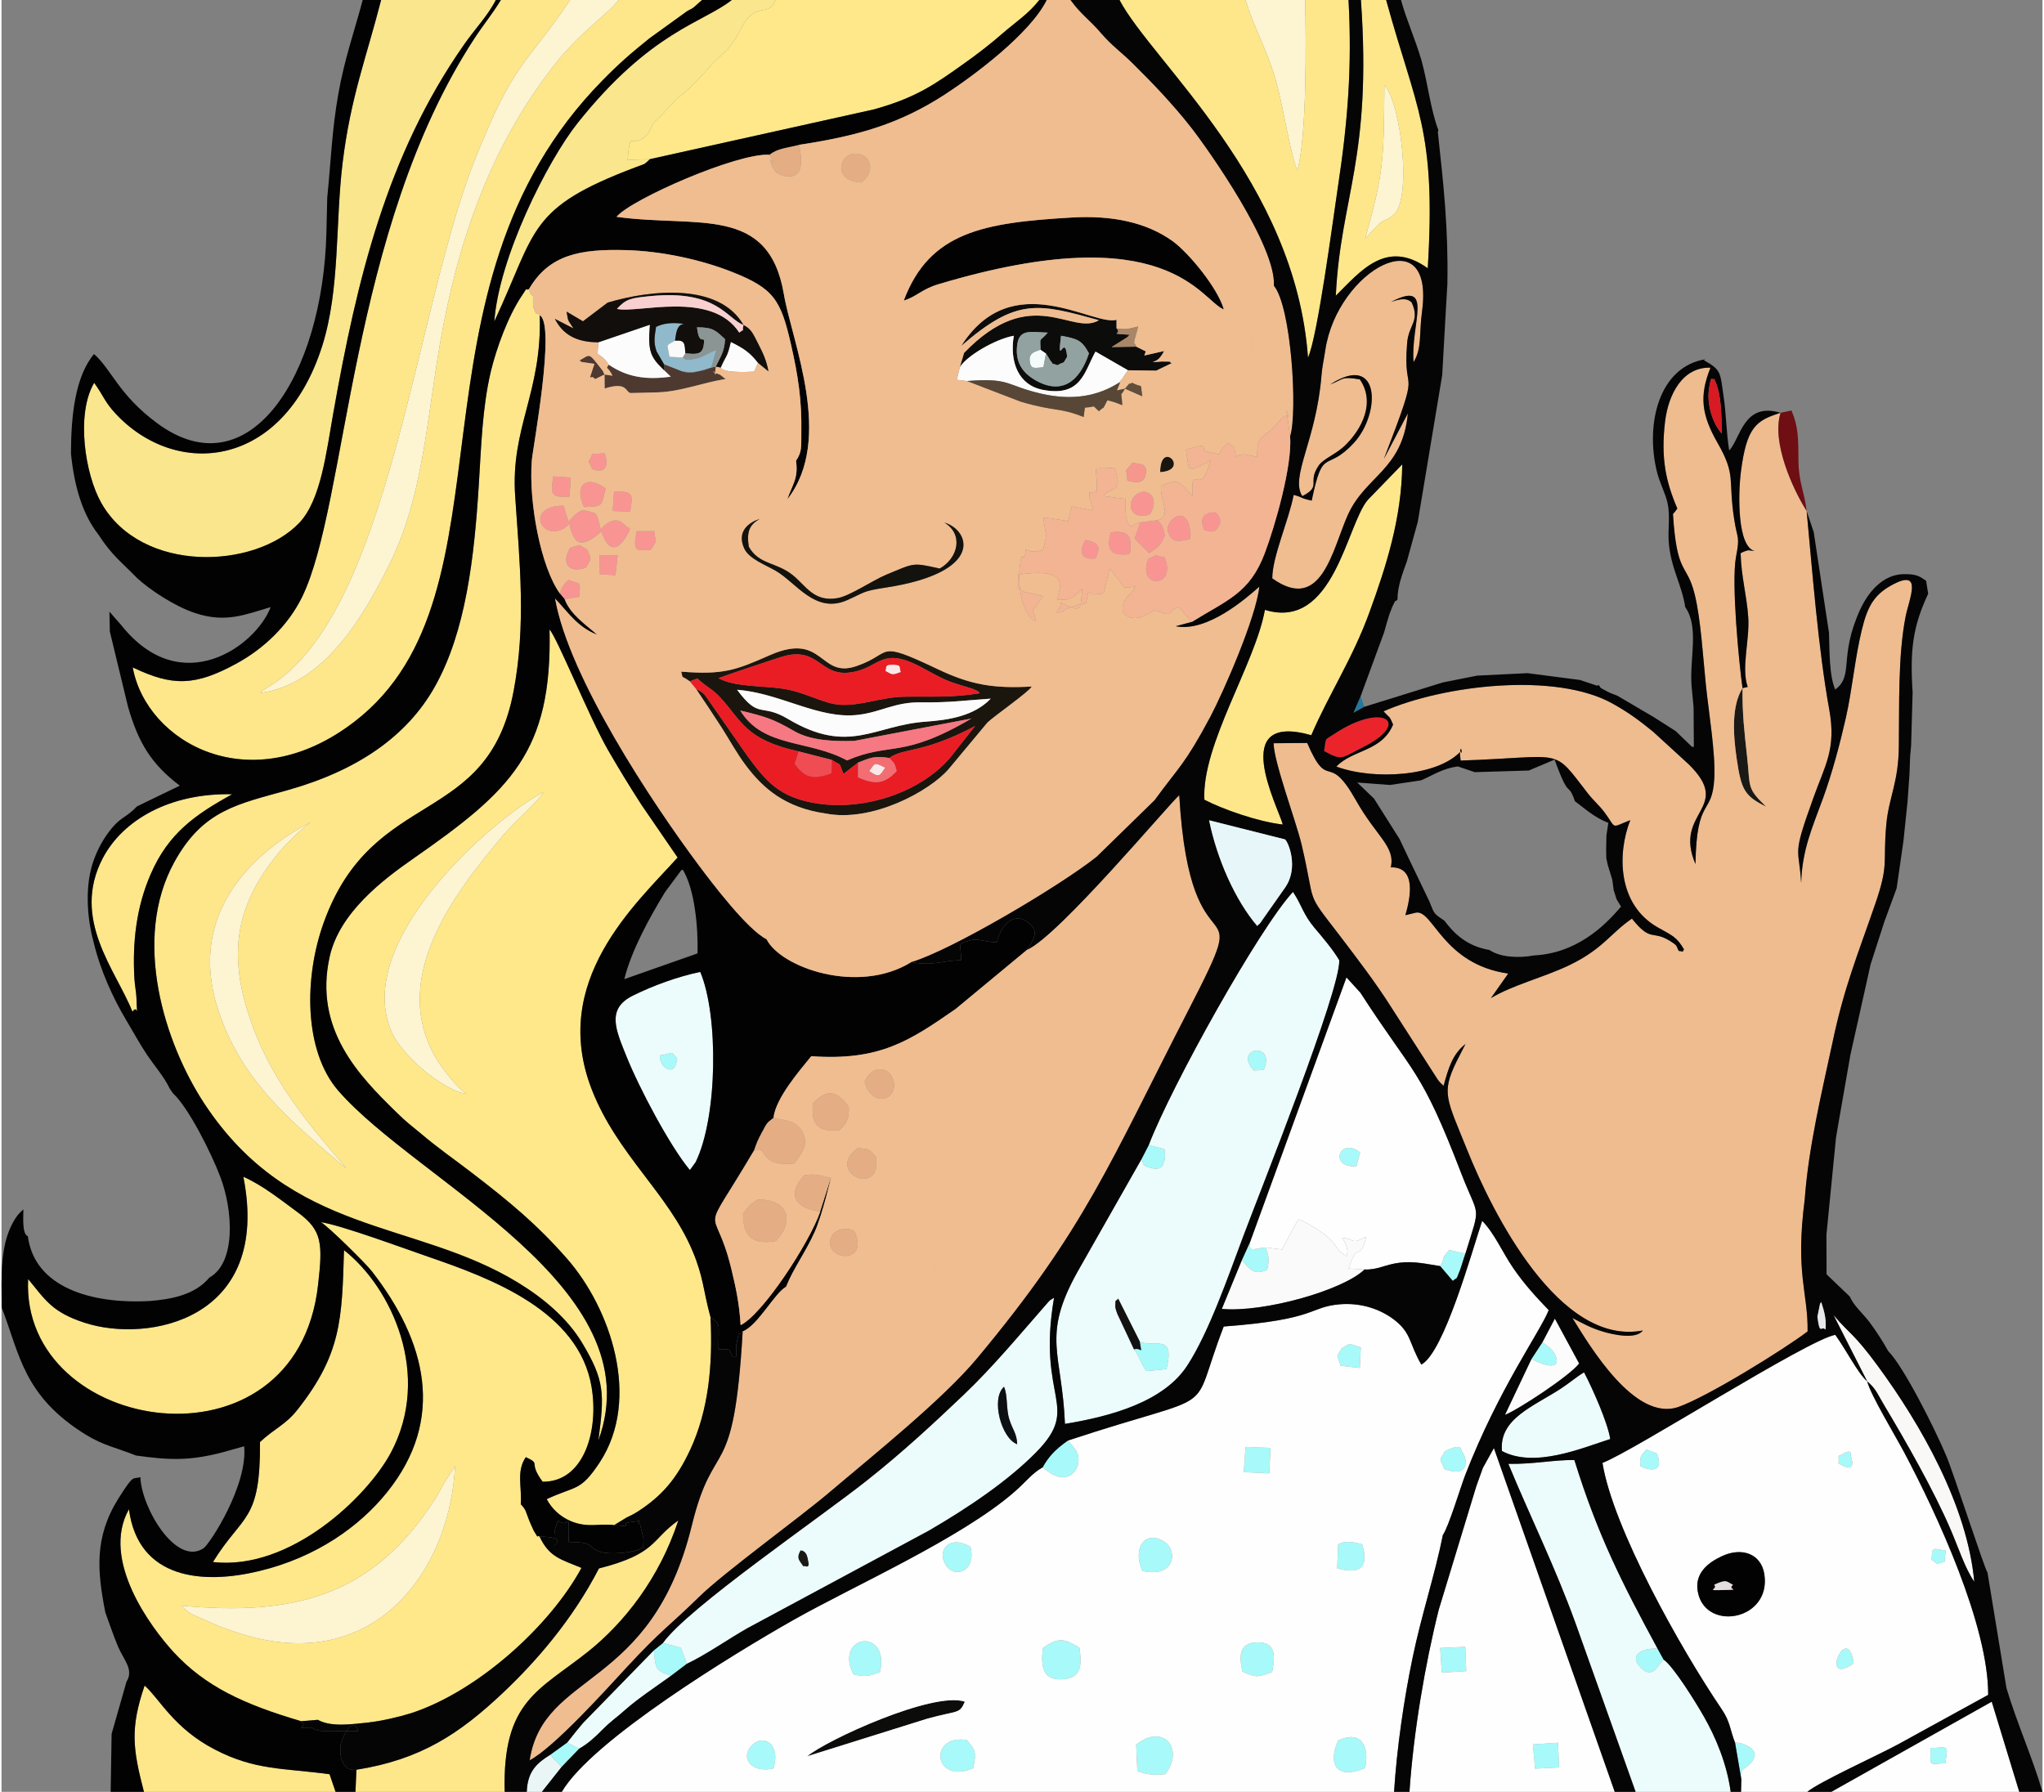
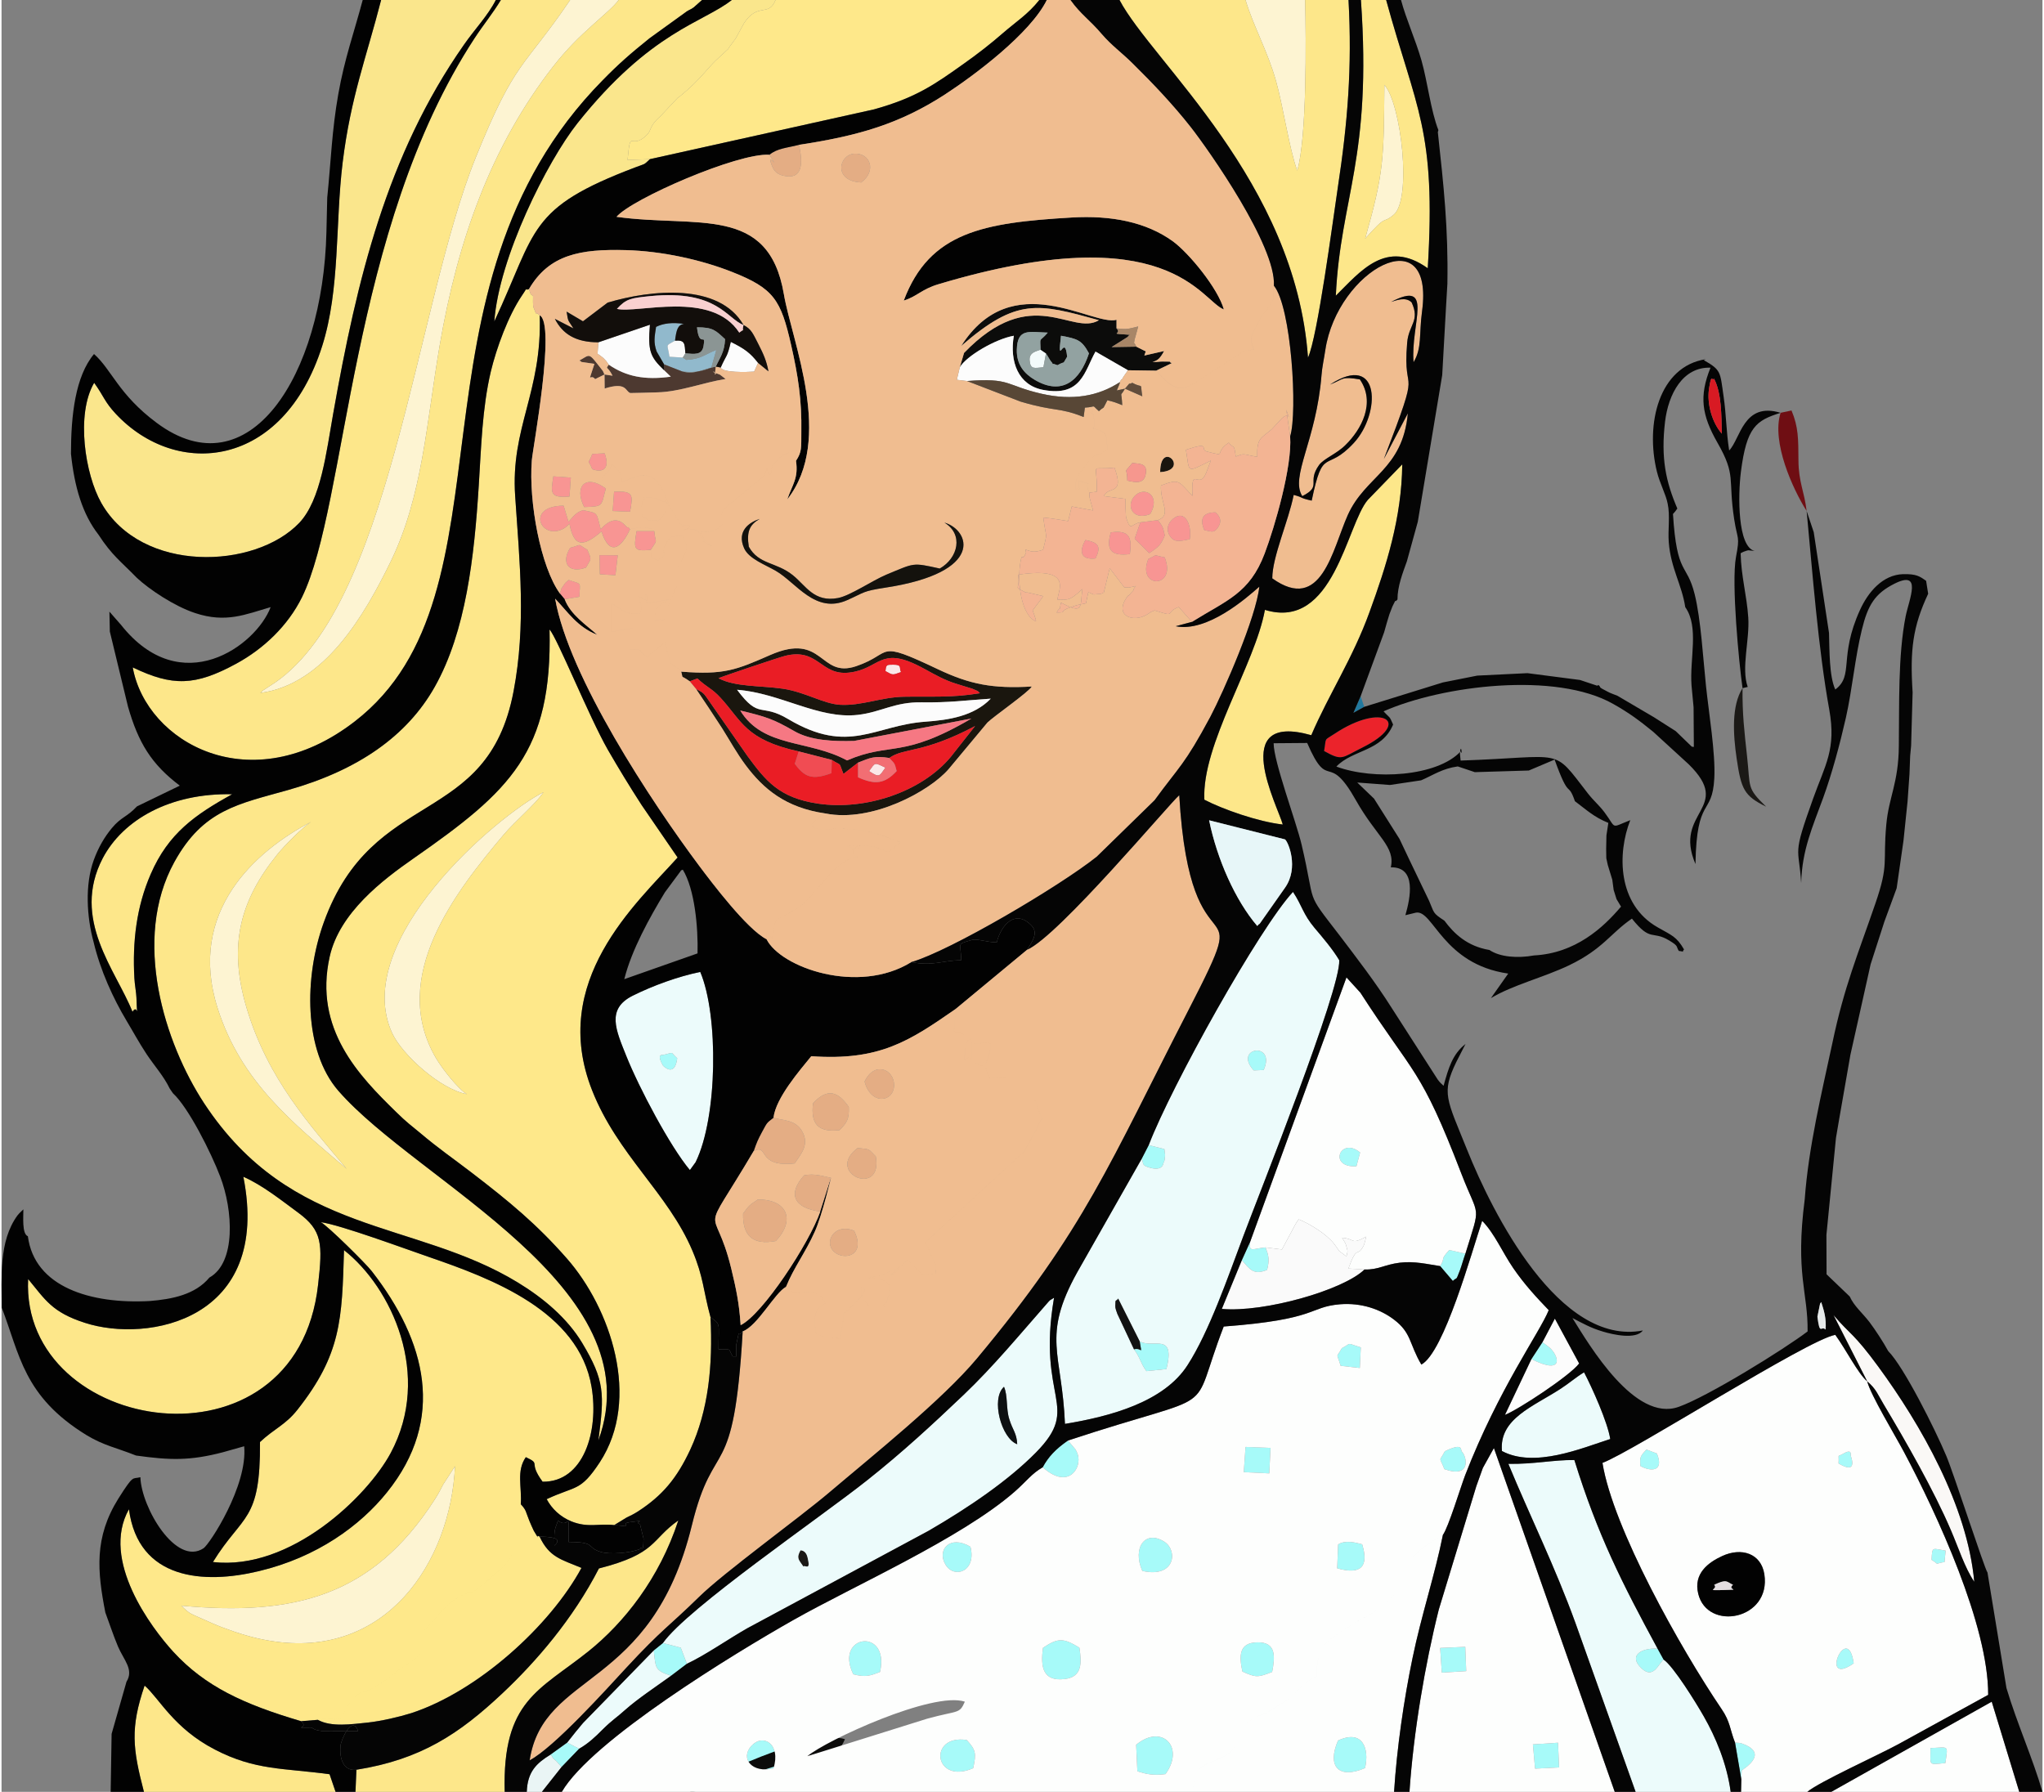
<svg xmlns="http://www.w3.org/2000/svg" xml:space="preserve" width="292px" height="256px" version="1.1" style="shape-rendering:geometricPrecision; text-rendering:geometricPrecision; image-rendering:optimizeQuality; fill-rule:evenodd; clip-rule:evenodd" viewBox="0 0 149.64 131.39">
  <rect x="0" y="0" width="149.64" height="131.39" fill="#808080" stroke="none" />
  <defs>
    <style type="text/css">
   
    .fil24 {fill:#020202}
    .fil26 {fill:#050505}
    .fil12 {fill:#0C0C0B}
    .fil39 {fill:#0D1012}
    .fil28 {fill:#120E0B}
    .fil41 {fill:#121212}
    .fil32 {fill:#14120D}
    .fil14 {fill:#1A160E}
    .fil3 {fill:#1B1916}
    .fil0 {fill:#21799F}
    .fil8 {fill:#4D3930}
    .fil33 {fill:#584736}
    .fil46 {fill:#634D3B}
    .fil34 {fill:#6F0E13}
    .fil36 {fill:#8B9594}
    .fil4 {fill:#91B9CC}
    .fil31 {fill:#92A2A1}
    .fil5 {fill:#A7FAF9}
    .fil43 {fill:#A88667}
    .fil40 {fill:#D81A23}
    .fil6 {fill:#E4AD84}
    .fil45 {fill:#E4DEE0}
    .fil44 {fill:#E6E9E9}
    .fil29 {fill:#E7F6F8}
    .fil16 {fill:#EA1D25}
    .fil11 {fill:#EAF5F5}
    .fil9 {fill:#EB232B}
    .fil19 {fill:#ECFBFB}
    .fil20 {fill:#EFBC8F}
    .fil37 {fill:#F04C53}
    .fil25 {fill:#F0BD90}
    .fil38 {fill:#F26E73}
    .fil27 {fill:#F3B493}
    .fil2 {fill:#F3FBFB}
    .fil30 {fill:#F67883}
    .fil42 {fill:#F6978E}
    .fil7 {fill:#F89593}
    .fil35 {fill:#F9D0D0}
    .fil18 {fill:#FAE68C}
    .fil10 {fill:#FAF8F6}
    .fil13 {fill:#FAFAFA}
    .fil1 {fill:#FBE8E8}
    .fil17 {fill:#FCFCFC}
    .fil21 {fill:#FDE78A}
    .fil15 {fill:#FDF4D2}
    .fil23 {fill:#FDFEFD}
    .fil22 {fill:#FEE88A}
   
  </style>
  </defs>
  <g id="Warstwa_x0020_1">
    <g id="_2375423727152">
      <polygon class="fil0" points="99.91,51.83 99.65,51.05 99.12,52.27 " />
      <path class="fil1" d="M64.81 49.21c0.57,0.31 0.49,0.3 1.14,0.07 -0.17,-0.28 0.12,-0.54 -0.56,-0.54 -0.51,0 -0.53,0 -0.58,0.47z" />
      <path class="fil1" d="M63.61 56.54c0.8,0.56 0.78,0.31 1.19,-0.25 -0.84,-0.41 -0.72,-0.38 -1.19,0.25z" />
      <path class="fil2" d="M76.58 25.91l-0.4 -0.27c-0.28,0.12 -0.86,0.18 -0.8,0.8 0.06,0.68 0.36,0.54 1.01,0.49l0.19 -1.02z" />
      <path class="fil3" d="M127.65 50.46c-0.82,1.29 -0.69,3.4 -0.43,5.17 0.33,2.22 0.53,2.73 2.16,3.52 -1.45,-1.4 -1.14,-1.38 -1.4,-3.71 -0.2,-1.82 -0.35,-3.1 -0.33,-4.98z" />
      <path class="fil3" d="M58.79 114.87c0.14,-0.15 0.57,0.39 0.3,-0.7 -0.13,-0.51 -0.49,-0.48 -0.51,-0.49 -0.33,0.59 -0.12,0.7 0.21,1.19z" />
      <path class="fil4" d="M48.58 26.72l1.33 0.52c0.99,0.12 1.56,-0.06 2.13,-0.28l0.37 -1.3c-0.82,0.3 -1.09,0.67 -2.2,0.73l-0.26 -0.17 -0.98 -0.06c-0.14,-1.01 -0.34,-0.74 0.41,-1.18 0.1,-0.78 0.19,-1.16 0.66,-1.23 -0.84,-0.12 -1.51,-0.05 -2.05,0.22 -0.11,0.73 -0.2,1.12 0.04,1.8l0.55 0.95z" />
      <path class="fil5" d="M76.36 120.83c-0.19,1.41 -0.02,2.48 1.59,2.29 1.29,-0.15 1.25,-1.17 1.08,-2.3 -1.17,-0.71 -1.55,-0.74 -2.67,0.01z" />
      <path class="fil5" d="M83.19 127.94l0.09 1.94c0.68,0.23 1.21,0.32 2.06,0.21 1.44,-1.98 -0.26,-3.72 -2.15,-2.15z" />
      <path class="fil5" d="M97.99 127.63c-0.81,1.88 0.02,2.86 1.98,2.02 0.33,-1.42 -0.16,-2.87 -1.98,-2.02z" />
      <path class="fil5" d="M90.98 122.57c0.99,0.45 1.13,0.44 2.18,0.03 0.21,-1.08 0.33,-2.2 -1.08,-2.17 -1.38,0.02 -1.34,1.02 -1.1,2.14z" />
      <path class="fil5" d="M83.64 115.19c2.39,0.55 2.63,-1.47 1.63,-2.13 -1.41,-0.91 -2.38,0.42 -1.63,2.13z" />
      <path class="fil5" d="M62.45 122.77c0.89,0.23 1.22,0.12 1.96,-0.17 0.74,-3.29 -3.39,-2.75 -1.96,0.17z" />
      <path class="fil5" d="M71.24 129.66c0.24,-1.11 0.19,-1.34 -0.47,-2.07 -2.87,-0.43 -2.41,3.31 0.47,2.07z" />
      <path class="fil5" d="M76.34 107.59c1.74,1.57 2.76,0.26 2.61,-0.75 -0.02,-0.19 -0.11,-0.39 -0.22,-0.57l-0.54 -0.64c-0.91,0.63 -1.44,1.2 -1.85,1.96z" />
      <path class="fil5" d="M47.82 121.02c0.15,1.32 0.07,1.46 1.27,1.86l1.16 -0.88 -0.45 -1.18 -1.31 -0.34 -0.67 0.54z" />
      <path class="fil5" d="M83.03 98.94c0.46,0.61 0.46,0.98 0.91,1.6l1.47 -0.15c0.68,-2.75 -0.98,-1.48 -1.96,-2.03 0.17,1.11 0.19,0.42 -0.42,0.58z" />
      <path class="fil5" d="M98 113.25l-0.07 1.75c1.79,0.51 2.32,-0.17 1.83,-1.76 -0.5,-0.14 -1.26,-0.32 -1.76,0.01z" />
      <path class="fil5" d="M71.04 113.42c-1.52,-0.9 -2.47,0.23 -1.83,1.31 0.64,1.07 2.29,0.5 1.83,-1.31z" />
      <path class="fil5" d="M56.6 129.67c0.56,-1.8 -0.77,-2.59 -1.63,-1.64 -0.83,0.92 0.06,2.02 1.63,1.64z" />
      <polygon class="fil5" points="91.21,106.1 91.08,107.95 92.95,108.04 93.04,106.17 " />
      <polygon class="fil5" points="105.6,122.65 107.39,122.54 107.32,120.76 105.48,120.84 " />
      <polygon class="fil5" points="112.44,129.69 114.2,129.6 114.12,127.79 112.28,127.91 " />
      <path class="fil5" d="M90.94 92.4c0.61,0.72 0.87,1.11 1.85,0.72 0.2,-0.77 0.1,-1.08 -0.11,-1.65 -0.92,0.08 -1.23,0.41 -1.14,-0.39l-0.6 1.32z" />
      <path class="fil5" d="M105.82 106.42c-0.43,0.84 -0.42,0.31 -0.03,1.31 1.99,0.7 1.65,-0.92 1.28,-1.29 -0.11,-0.12 0.13,-0.69 -1.25,-0.02z" />
      <path class="fil5" d="M105.48 92.84l0.93 1.09c0.36,-0.35 0.18,0.09 0.53,-0.81 0.13,-0.35 0.23,-0.75 0.39,-1.19l-1.18 -0.27c-0.74,0.81 -0.24,0.49 -0.67,1.18z" />
      <path class="fil5" d="M121.86 121.69l-0.44 -0.8c-1.18,-0.06 -2.16,0.5 -1.19,1.43 0.88,0.85 1.24,-0.3 1.63,-0.63z" />
      <path class="fil5" d="M98.27 98.86c-0.44,0.8 -0.39,0.24 -0.09,1.29l1.41 0.16 0.07 -1.51c-1.13,-0.34 -0.6,-0.35 -1.39,0.06z" />
      <path class="fil5" d="M83.59 84.98c0.2,0.31 -0.1,0.46 0.66,0.66 1.09,0.28 0.92,-0.59 0.95,-0.39 0.01,0.04 0.07,-0.15 0.08,-0.21 0.05,-0.5 0.04,-0.24 -0.02,-0.78l-1.15 -0.29 -0.52 1.01z" />
      <path class="fil5" d="M127.56 130.47l0.03 -0.65c0.83,-0.56 1.64,-1.38 0.05,-1.96 -0.17,-0.07 -0.31,-0.06 -0.54,-0.08l0.46 2.69z" />
      <path class="fil5" d="M112.17 99.66c2.48,1.24 2,-0.3 1.29,-0.88l-0.48 -0.36 -0.81 1.24z" />
      <path class="fil5" d="M40.22 128.68c0.05,0.05 0.14,0.05 0.17,0.16 0.03,0.12 0.26,0.26 0.3,0.31 0.23,0.25 0.19,0.23 0.37,0.42l1.29 -1.34 -0.88 -0.45 -1.25 0.9z" />
      <path class="fil5" d="M91.81 78.49l0.73 -0.03c0.94,-2.13 -2.27,-1.66 -0.73,0.03z" />
      <path class="fil5" d="M120.16 107.5c0.76,0.42 1.76,0.43 1.21,-0.92l-0.77 -0.29c-0.39,0.46 -0.5,0.46 -0.44,1.21z" />
      <path class="fil5" d="M99.34 85.52l0.27 -1.01c-1.45,-1.2 -2.38,1.13 -0.27,1.01z" />
      <path class="fil5" d="M135.8 121.97c-0.44,-3.18 -2.61,1.82 0,0z" />
      <path class="fil5" d="M142.52 129.28c0.2,-1.39 0.26,-1.14 -1.09,-1.1 0.02,1.3 -0.23,1.23 1.09,1.1z" />
      <path class="fil5" d="M48.53 77.35c-0.01,0.02 -0.57,-0.15 -0.03,0.79 0,0 0.86,0.92 1.04,-0.54 -0.56,-0.5 -0.15,-0.44 -1.01,-0.25z" />
      <path class="fil5" d="M141.51 114.38c0.69,0.42 0.08,0.29 0.95,0.16l0.08 -0.84c-0.99,-0.14 -0.98,-0.35 -1.03,0.68z" />
      <path class="fil5" d="M134.69 107.31c0.92,0.55 1.19,0.3 0.89,-0.59 -0.02,-0.01 0.14,-0.53 -0.55,-0.12 -0.48,0.28 -0.29,-0.08 -0.34,0.71z" />
      <path class="fil6" d="M55.15 84.4c1.14,-0.55 0.18,1.22 3,0.91 0.46,-0.7 1.14,-1.39 0.51,-2.42 -0.5,-0.81 -1.48,-0.73 -2.06,-0.93 -0.53,0.41 -0.45,0.33 -0.85,1.06 -0.3,0.56 -0.38,0.75 -0.6,1.38z" />
      <path class="fil6" d="M54.37 88.99c-0.04,1.64 0.73,2.33 2.4,2.01 1.43,-1.5 0.88,-3.06 -1.32,-3.04 -0.63,0.43 -0.61,0.39 -1.08,1.03z" />
      <path class="fil6" d="M59.5 80.9c-0.19,1.53 0.38,2.15 1.94,1.97 0.54,-0.55 0.71,-0.78 0.68,-1.7 -0.76,-1.09 -1.53,-1.45 -2.62,-0.27z" />
      <path class="fil6" d="M60.03 88.84l0.79 -2.47c-0.68,-0.14 -1.18,-0.33 -1.97,-0.19 -1.2,1.33 -0.82,2.39 1.18,2.66z" />
      <path class="fil6" d="M56.3 11.35c0.88,1.39 -0.28,-0.39 0.17,0.76 0.13,0.33 0.29,0.64 0.84,0.77 1.58,0.37 1.39,-1.17 1.16,-2.26 -0.89,0.23 -1.59,0.25 -2.17,0.73z" />
      <path class="fil6" d="M64.1 84.8c-0.57,-0.56 -0.34,-0.52 -1.33,-0.62 -2.45,1.86 1.87,3.67 1.33,0.62z" />
      <path class="fil6" d="M63.28 79.31c0.45,1.75 2.15,1.53 2.16,0.26 0,-1.17 -1.45,-1.78 -2.16,-0.26z" />
      <path class="fil6" d="M63.03 13.38c1.18,-0.88 0.62,-2.19 -0.51,-2.11 -1.13,0.08 -1.57,2 0.51,2.11z" />
      <path class="fil6" d="M62.51 90.25c-1.44,-0.59 -2.23,0.82 -1.49,1.52 0.72,0.69 2.4,0.33 1.49,-1.52z" />
      <path class="fil7" d="M46.08 38.81c-0.05,-0.05 -0.13,-0.2 -0.16,-0.14 -0.09,0.15 -0.69,-1.32 -1.99,0.14 -0.33,-1.29 -0.17,-1.17 -1.3,-1.4 -0.52,0.15 -0.73,0.5 -1.06,0.85l-0.36 -1.18c-2.9,0.02 -1.6,2.7 0.1,1.62 0.05,-0.04 0.13,-0.11 0.17,-0.14 0.04,-0.04 0.11,-0.11 0.16,-0.16 0.35,1.88 1.13,1.61 2.35,0.57 0.59,1.85 1.44,1.24 2.09,-0.16z" />
      <path class="fil7" d="M84.78 38.14l-1.28 0.16 -0.42 1.2 1.07 1.06c0.72,-0.48 0.85,-0.61 1.14,-1.3 -0.14,-0.68 -0.2,-0.71 -0.51,-1.12z" />
      <path class="fil7" d="M42.72 37.18c1.46,-0.04 1.22,-0.07 1.59,-1.36 -1.53,-1.12 -2.34,-0.11 -1.59,1.36z" />
      <path class="fil7" d="M42.85 41.62c0.39,-0.7 0.44,-0.51 0.1,-1.31 -0.82,-0.46 -0.27,-0.4 -1.26,-0.14 -0.68,1.09 -0.13,1.92 1.16,1.45z" />
      <path class="fil7" d="M87.12 39.54c0.17,-1.11 -0.38,-2.2 -1.22,-1.5 -0.39,0.32 -0.55,0.8 -0.21,1.3 0.32,0.5 0.88,0.3 1.43,0.2z" />
      <path class="fil7" d="M84.22 37.7c0.79,-1.36 -0.38,-2.06 -1.1,-1.37 -0.71,0.68 -0.24,1.89 1.1,1.37z" />
      <path class="fil7" d="M84.08 40.99c-0.87,2.19 2.12,2.19 1.2,-0.12 -0.98,-0.18 -0.39,-0.25 -1.2,0.12z" />
      <path class="fil7" d="M82.73 40.63c0.16,-1.2 0,-1.79 -1.4,-1.59 -0.38,1.34 0.06,1.75 1.4,1.59z" />
      <path class="fil7" d="M47.6 40.32c0.56,-0.88 0.35,-0.35 0.26,-1.37l-1.3 0c-0.23,1.38 -0.19,1.47 1.04,1.37z" />
      <path class="fil7" d="M41.64 36.41l0.1 -1.39 -1.28 -0.09c-0.2,1.25 -0.26,1.59 1.18,1.48z" />
      <path class="fil7" d="M44.81 37.47l1.27 0.05c0.24,-1.24 0.25,-1.54 -1.17,-1.46l-0.1 1.41z" />
      <polygon class="fil7" points="43.84,40.71 43.87,42.11 45.01,42.18 45.18,40.72 " />
      <path class="fil7" d="M40.94 43.52l0.35 0.42 1.08 -0.18c0.02,-1.13 0.25,-0.88 -0.79,-1.23 -0.34,0.3 -0.17,0.11 -0.45,0.51 -0.16,0.23 -0.05,0.08 -0.19,0.48z" />
      <path class="fil7" d="M88.19 38.88c0.41,0.03 0.72,0.34 1.07,-0.33 0.31,-0.59 -0.25,-0.95 -0.26,-0.98 -0.97,0.01 -1.15,0.52 -0.81,1.31z" />
      <path class="fil7" d="M43.31 33.29c-0.34,0.93 -0.35,0.24 0,1.11 0.66,0.26 1.36,0.09 0.91,-1.16l-0.91 0.05z" />
      <path class="fil7" d="M80.21 40.95c0.42,-0.86 0.25,-1.17 -0.74,-1.35 -0.49,0.87 -0.33,1.47 0.74,1.35z" />
      <path class="fil8" d="M44.21 27.46l0.01 1.03c1.64,-0.52 1.5,0.21 1.88,0.33 0.05,0.01 1.59,-0.04 2,-0.05 1.65,-0.04 3.38,-0.73 4.99,-0.98l-0.42 -0.32c-1.11,-0.39 0.02,-0.17 -0.37,-0.01l0.07 -0.58c-0.86,0.17 -1.51,0.6 -2.46,0.36l-1.33 -0.52 -0.01 0.42 0.5 0.48c-1.9,0.27 -3.28,-0.01 -4.55,-0.88 -0.25,0.39 -0.12,0.03 0.28,0.81l-0.59 -0.09z" />
      <path class="fil8" d="M44.21 27.46c-0.17,-0.33 -0.01,-0.12 -0.3,-0.49 -0.89,-1.14 -0.73,-0.99 -1.55,-0.53 0.05,0.03 0.12,0.03 0.15,0.1l0.96 0.14c-0.52,1.65 -0.32,0.65 0.06,1.12l0.68 -0.34z" />
      <path class="fil9" d="M96.97 55.07c1.35,0.75 1.27,0.51 2.8,-0.25 3.71,-1.84 1.52,-3.38 -2.04,-1.01 -0.8,0.53 -0.58,0.21 -0.76,1.26z" />
      <path class="fil10" d="M136.79 101.29c0.66,0.56 0.77,0.96 1.21,1.69 1.63,2.72 3.69,6.33 4.92,9.21 0.57,1.32 1.02,2.76 1.72,3.8 -0.5,-5.57 -3.93,-11.54 -7.03,-15.77 -1.84,-2.51 -2.03,-2.31 -3.29,-3.79l2.47 4.86z" />
      <path class="fil11" d="M38.51 131.39l1.11 0 1.44 -1.82c-0.18,-0.19 -0.14,-0.17 -0.37,-0.42 -0.04,-0.05 -0.27,-0.19 -0.3,-0.31 -0.03,-0.11 -0.12,-0.11 -0.17,-0.16 -0.99,0.61 -1.66,1.23 -1.71,2.71z" />
      <path class="fil12" d="M76.18 25.64l0.4 0.27 0.32 0.53c0.44,0.5 -0.23,0.05 0.52,0.34 0.69,-0.39 0.28,0.06 0.71,-0.62 -0.17,-1.84 -0.75,0.94 -0.45,-1.54 1.23,0.23 1.52,0.32 2.05,1.29 -0.66,2 -1.96,3.13 -3.98,1.94 -0.73,-0.43 -1.34,-1.09 -1.31,-2.21 0.04,-1.6 0.91,-1.29 2.27,-1.25 -0.66,0.77 -0.55,0.22 -0.53,1.25zm-5.92 1.29c0.48,-0.82 2.6,-2.07 3.96,-2.31 -0.32,1.92 0.33,3.63 2.15,3.97 2.81,0.53 3.02,-1.35 3.84,-2.81l2.38 1.37 2.07 0.03 1.14 -0.55c-0.47,-0.2 0.51,-0.08 -0.68,-0.12 -0.14,-0.01 -0.41,0.05 -0.73,0.03 0.37,-0.1 0.54,-0.23 0.85,-0.8l-1.45 0.33c0.04,-0.13 0.11,-0.35 0.13,-0.29l-0.72 -0.36 -1.81 0.03 1.19 -0.75c0.03,-0.09 0.1,-0.1 0.15,-0.15 -1.73,-0.12 -0.52,-0.01 -0.98,-0.47l0 -0.63c-1.74,0.5 -7.66,-3.96 -11.39,1.92 4.1,-3.56 5.62,-3.12 10.1,-1.89 -1.98,1.2 -4.91,-2.77 -9.89,2.4l-0.31 1.05z" />
-       <path class="fil12" d="M59.08 128.78l8.79 -2.75c2.31,-0.64 2.35,-0.32 2.76,-1.25 -2.33,-0.78 -10.17,2.83 -11.55,4z" />
+       <path class="fil12" d="M59.08 128.78c2.31,-0.64 2.35,-0.32 2.76,-1.25 -2.33,-0.78 -10.17,2.83 -11.55,4z" />
      <path class="fil13" d="M92.68 91.47c0.21,0.57 0.31,0.88 0.11,1.65 -0.98,0.39 -1.24,0 -1.85,-0.72l-1.47 3.58c3.08,0.28 8.9,-1.37 10.46,-2.89l-1.18 -0.07c0.68,-1.86 0.61,-0.72 1.12,-1.68 0.05,-0.09 0.15,-0.5 0.19,-0.66 -1.16,0.63 -0.77,0.16 -1.77,0.08 0.05,0.1 0.25,0.39 0.27,0.48 0.18,0.64 0.14,0.41 0.05,0.89 -0.84,-0.64 -0.3,-0.13 -0.92,-0.94 -0.51,-0.66 -1.73,-1.44 -2.59,-1.78 -0.07,0.11 -0.23,0.34 -0.3,0.49l-0.92 1.72 -1.2 -0.15z" />
      <path class="fil13" d="M49.95 26.22l0.19 -0.31c-0.06,-0.7 -0.01,-0.99 -0.76,-0.93 -0.75,0.44 -0.55,0.17 -0.41,1.18l0.98 0.06z" />
      <path class="fil14" d="M61.99 55.76c-2.8,-1.53 -6.14,-0.9 -7.83,-3.66 1.91,0.46 2.41,0.62 3.96,1.51 1.21,0.7 2.87,0.76 4.39,0.72l8.6 -1.64c-5.12,3 -5.88,1.68 -9.12,3.07zm10.54 -4.53c-1.24,1.29 -3.1,1.57 -4.79,1.69 -3.73,0.26 -5.6,2.46 -10.06,-0.19 -2.04,-1.22 -2.09,0.08 -3.75,-2.15 3.17,0.24 5.97,2.17 8.85,1.84 1.73,-0.2 2.7,-0.96 4.7,-0.92 1.98,0.03 3.14,-0.14 5.05,-0.27zm-10.38 -1.91c2.25,-0.26 2.23,-1.96 5.16,-0.46 0.67,0.34 1.29,0.74 2.08,1.06 0.37,0.16 0.76,0.26 1.16,0.39 0.11,0.03 0.57,0.17 0.62,0.19 0.64,0.26 0.36,0.19 0.57,0.33 -2.09,0.35 -3.51,0.22 -5.58,0.26 -1.67,0.03 -3.11,0.68 -4.68,0.59 -1.22,-0.07 -2.56,-0.94 -4.21,-1.18 -1.57,-0.23 -3.51,-0.12 -4.7,-0.77 0.17,-0.09 4.44,-1.53 4.89,-1.64 2.44,-0.6 2.58,1.47 4.69,1.23zm-12.32 -0.07c0.19,0.62 -0.12,0.17 0.63,0.71l0.56 -0.21c0.72,0.68 1.06,0.72 1.69,1.41 1.57,1.7 1.82,3.08 5.74,3.94l2.42 0.62c0.79,0.5 0.47,0.07 0.86,1.03l1.07 -0.83c0.89,-0.36 1.22,-0.51 2.29,-0.34 1.1,-0.78 2.41,-0.29 6.29,-2.34l-1.79 2.27c-2.12,2.54 -6.2,3.93 -9.71,3.42 -2.89,-0.42 -3.87,-1.71 -5.18,-3.48l-2.58 -3.7c-0.62,-0.86 -0.53,-0.91 -1.19,-1.22 0.67,1 1.24,1.84 1.9,2.87 0.61,0.97 1.08,1.84 1.73,2.71 1.3,1.74 2.93,3.12 5.85,3.54 3.41,0.68 7.63,-1.63 9.03,-3.25l2.85 -3.42c0.45,-0.44 3.06,-2.26 3.25,-2.64 -2.88,0.17 -4.55,-0.16 -6.89,-1.27 -4.68,-2.22 -3.2,-1.17 -5.99,-0.22 -2.72,0.92 -2.36,-2.54 -6.3,-0.82 -2.49,1.09 -3.37,1.47 -6.53,1.22z" />
      <path class="fil14" d="M84.95 34.62c2.26,-0.13 0.01,-2.46 0,0z" />
      <path class="fil15" d="M45.25 0l-3.56 0c-3.44,5.07 -4,4.32 -6.91,11.52 -4.46,11 -6.28,33.34 -15.12,38.79 -0.05,0.04 -0.12,0.07 -0.17,0.11 -0.64,0.41 -0.2,0.13 -0.51,0.39 4.69,-0.62 7.64,-5.7 9.57,-9.67 2.32,-4.8 2.6,-10.1 3.57,-15.79 1.32,-7.71 3.77,-14.63 8.32,-20.47 1.96,-2.53 4.02,-3.84 4.81,-4.88z" />
      <path class="fil15" d="M13.18 117.74c0.64,0.65 0.75,0.6 1.57,0.98 0.52,0.23 0.95,0.43 1.46,0.62 1.09,0.41 2.24,0.78 3.5,0.98 8.47,1.39 13.2,-5.75 13.54,-12.81l-0.87 1.34c-0.21,0.42 -0.37,0.72 -0.66,1.17 -4.54,7.03 -10.28,8.49 -18.54,7.72z" />
      <path class="fil15" d="M34.12 80.23c-0.64,-0.37 -1.83,-1.88 -2.29,-2.68 -3.44,-5.93 1.48,-12.19 4.99,-16.35 0.87,-1.02 2.35,-2.25 2.92,-3.11 -3.35,1.67 -14.2,10.89 -11.1,17.67 0.73,1.58 3.55,4.13 5.48,4.47z" />
      <path class="fil15" d="M25.3 85.71c-2.66,-3.19 -5.77,-6.55 -7.34,-11.82 -1.36,-4.59 -0.46,-7.87 2.26,-11.24 0.48,-0.6 1.82,-1.96 2.47,-2.38 -4.05,2.12 -9.1,6.55 -6.85,13.65 1.73,5.44 5.51,8.4 9.46,11.79z" />
      <path class="fil15" d="M95.58 0l-4.37 0c0.58,1.94 1.61,3.72 2.24,5.96 0.52,1.84 0.96,4.94 1.55,6.55 0.71,-2.38 0.65,-9.66 0.58,-12.51z" />
      <path class="fil15" d="M99.98 17.5c1.69,-1.91 1.19,-1 2.09,-1.75 1.35,-1.12 0.56,-8.15 -0.68,-9.53 -0.04,5.49 -0.04,6.44 -1.41,11.28z" />
      <path class="fil16" d="M50.93 50.53c0.66,0.31 0.57,0.36 1.19,1.22l2.58 3.7c1.31,1.77 2.29,3.06 5.18,3.48 3.51,0.51 7.59,-0.88 9.71,-3.42l1.79 -2.27c-3.88,2.05 -5.19,1.56 -6.29,2.34 0.38,0.42 0.38,0.31 0.54,0.96 -0.89,0.96 -1.6,1.01 -2.83,0.46l0 -1.08 -1.07 0.83c-0.39,-0.96 -0.07,-0.53 -0.86,-1.03l-0.02 0.97c-1.44,0.54 -1.97,0.28 -2.69,-0.68 0.06,-0.16 0.27,-0.86 0.29,-0.91 -3.92,-0.86 -4.17,-2.24 -5.74,-3.94 -0.63,-0.69 -0.97,-0.73 -1.69,-1.41l-0.56 0.21 0.47 0.57z" />
      <path class="fil16" d="M65.39 48.74c0.68,0 0.39,0.26 0.56,0.54 -0.65,0.23 -0.57,0.24 -1.14,-0.07 0.05,-0.47 0.07,-0.47 0.58,-0.47zm-12.82 0.99c1.19,0.65 3.13,0.54 4.7,0.77 1.65,0.24 2.99,1.11 4.21,1.18 1.57,0.09 3.01,-0.56 4.68,-0.59 2.07,-0.04 3.49,0.09 5.58,-0.26 -0.21,-0.14 0.07,-0.07 -0.57,-0.33 -0.05,-0.02 -0.51,-0.16 -0.62,-0.19 -0.4,-0.13 -0.79,-0.23 -1.16,-0.39 -0.79,-0.32 -1.41,-0.72 -2.08,-1.06 -2.93,-1.5 -2.91,0.2 -5.16,0.46 -2.11,0.24 -2.25,-1.83 -4.69,-1.23 -0.45,0.11 -4.72,1.55 -4.89,1.64z" />
      <path class="fil17" d="M72.53 51.23c-1.91,0.13 -3.07,0.3 -5.05,0.27 -2,-0.04 -2.97,0.72 -4.7,0.92 -2.88,0.33 -5.68,-1.6 -8.85,-1.84 1.66,2.23 1.71,0.93 3.75,2.15 4.46,2.65 6.33,0.45 10.06,0.19 1.69,-0.12 3.55,-0.4 4.79,-1.69z" />
      <path class="fil17" d="M70.26 26.93l-0.22 0.92 0.75 0.09c3.22,-0.25 2.8,0.32 5.45,0.93 2.3,0.53 4.19,0.17 5.74,-0.84 0.05,-0.06 0.12,-0.25 0.14,-0.2 0.02,0.05 0.1,-0.15 0.13,-0.19 0.12,-0.17 0.28,-0.4 0.34,-0.49l-2.38 -1.37c-0.82,1.46 -1.03,3.34 -3.84,2.81 -1.82,-0.34 -2.47,-2.05 -2.15,-3.97 -1.36,0.24 -3.48,1.49 -3.96,2.31z" />
      <path class="fil17" d="M112.98 98.42l0.48 0.36c0.71,0.58 1.19,2.12 -1.29,0.88l-1.94 4.09c0.96,-0.37 4.78,-2.88 5.44,-3.77l-1.78 -3.29 -0.91 1.73z" />
      <path class="fil17" d="M43.76 25.1l-0.06 0.84c0.07,0.04 0.37,0.26 0.41,0.3 0.32,0.33 0.13,0.11 0.41,0.5 1.27,0.87 2.65,1.15 4.55,0.88l-0.5 -0.48c-1.01,-0.98 -1.19,-1.38 -1.03,-3.33l-3.78 1.29z" />
      <path class="fil17" d="M52.73 26.95c0.13,0.39 1.88,0.34 2.45,0.3l0.29 -0.64c-0.56,-0.72 -0.98,-1.04 -2,-1.54 -0.27,1.18 -0.32,0.92 -0.74,1.88z" />
      <path class="fil18" d="M36.24 0l-8.41 0c-1.08,4.21 -2.23,7.12 -2.82,11.91 -0.55,4.5 -0.18,9.29 -1.5,13.46 -2.86,9.01 -10.67,9.75 -15.14,4.97 -0.83,-0.89 -0.87,-1.29 -1.58,-2.27 -1.35,2.31 -0.67,6.71 0.53,8.82 2.94,5.17 11.25,4.87 14.51,1.45 1.59,-1.68 1.98,-5.17 2.49,-8.03 1.74,-9.81 3.92,-18.93 9.57,-27.01 0.81,-1.17 1.76,-2.14 2.35,-3.3z" />
      <path class="fil18" d="M47.54 11.67l-1.64 0.06c0.23,-2.45 0.19,-0.65 1.4,-1.82 0.41,-0.4 0.13,-0.62 1.02,-1.4l1.26 -1.34c0.05,-0.03 0.12,-0.07 0.16,-0.11 1.56,-1.26 2.04,-2.13 2.87,-2.85l0.66 -0.61c0.03,-0.05 0.07,-0.11 0.1,-0.16l0.33 -0.45c0.03,-0.04 0.08,-0.1 0.11,-0.14l0.64 -1.17c1.01,-1.52 1.79,-0.41 2.3,-1.68l-3.21 0c-2.08,1.66 -5.93,2.27 -11.31,9.03 -2.22,2.8 -5.76,9.85 -6.1,14.54 3.15,-6.75 2.41,-8.3 10.37,-11.31 0.73,-0.28 0.55,-0.13 1.04,-0.59z" />
      <path class="fil19" d="M83.45 98.36c0.98,0.55 2.64,-0.72 1.96,2.03l-1.47 0.15c-0.45,-0.62 -0.45,-0.99 -0.91,-1.6l-1.22 -2.6c-0.06,-0.17 -0.16,-0.42 -0.15,-0.58 0.01,-0.61 0.04,-0.26 0.21,-0.54l1.58 3.14zm8.36 -19.87c-1.54,-1.69 1.67,-2.16 0.73,-0.03l-0.73 0.03zm-7.7 5.48l1.15 0.29c0.06,0.54 0.07,0.28 0.02,0.78 -0.01,0.06 -0.07,0.25 -0.08,0.21 -0.03,-0.2 0.14,0.67 -0.95,0.39 -0.76,-0.2 -0.46,-0.35 -0.66,-0.66l-4.73 8.33c-2.62,4.73 -1.1,5.9 -0.89,11.1 3.35,-0.55 7.26,-1.61 8.99,-4.31 1.58,-2.45 2.94,-6.4 4.1,-9.49 1.15,-3.07 7.14,-18.07 7.02,-20.2 -0.47,-0.8 -1.25,-1.71 -1.81,-2.37 -0.86,-1.03 -0.9,-1.61 -1.58,-2.64 -2.44,2.61 -8.9,14.19 -10.58,18.57z" />
      <path class="fil19" d="M59.09 114.17c0.27,1.09 -0.16,0.55 -0.3,0.7 -0.33,-0.49 -0.54,-0.6 -0.21,-1.19 0.02,0.01 0.38,-0.02 0.51,0.49zm15.38 -8.27c-1.15,-0.4 -1.96,-3.33 -0.97,-4.21 0.29,0.65 0.14,1.61 0.39,2.38 0.24,0.79 0.54,1 0.58,1.83zm-25.98 14.58l1.31 0.34 0.45 1.18c1.37,-0.64 3.03,-1.81 4.44,-2.61l13.28 -7.14c2.95,-1.71 5.85,-3.69 7.87,-5.74 3.39,-3.44 0.04,-3.83 1.33,-11.35 -0.41,0.28 -0.16,0.01 -0.63,0.55 -1.88,2.14 -3.81,4.48 -5.99,6.56 -2.27,2.16 -4.48,4.21 -7.08,6.27 -3.47,2.76 -13.18,9.38 -14.98,11.94z" />
      <path class="fil19" d="M119.81 131.39l6.97 0c-0.28,-2.07 -1.1,-4.01 -1.97,-5.53 -0.55,-0.97 -2.23,-3.69 -2.95,-4.17 -0.39,0.33 -0.75,1.48 -1.63,0.63 -0.97,-0.93 0.01,-1.49 1.19,-1.43 -2.6,-4.8 -4.39,-8.32 -6.1,-13.83 -1.55,-0.02 -2.92,0.31 -4.84,0.28 1.59,3.85 3.4,7.48 4.93,11.7l4.4 12.35z" />
      <path class="fil19" d="M48.53 77.35c0.86,-0.19 0.45,-0.25 1.01,0.25 -0.18,1.46 -1.04,0.54 -1.04,0.54 -0.54,-0.94 0.02,-0.77 0.03,-0.79zm2.7 -6.08c-1.62,0.33 -3.46,1 -4.95,1.74 -1.96,0.98 -1.23,2.53 -0.47,4.43 0.93,2.33 3.21,6.63 4.66,8.36l0.42 -0.58c1.62,-3.3 1.69,-10.77 0.34,-13.95z" />
      <path class="fil19" d="M110.01 106.4c2.38,1.27 5.82,-0.2 7.94,-0.88 -0.19,-1.24 -1.35,-3.81 -1.92,-4.89 -0.6,0.36 -1.05,0.77 -1.71,1.2 -2.01,1.31 -4.53,2.2 -4.31,4.57z" />
      <path class="fil19" d="M41.47 127.78l0.88 0.45c0.66,-0.38 1.17,-0.85 1.72,-1.41 0.74,-0.73 0.98,-0.83 1.68,-1.46 0.89,-0.79 2.23,-1.68 3.34,-2.48 -1.2,-0.4 -1.12,-0.54 -1.27,-1.86l-4.97 5.1c-0.32,0.31 -0.38,0.44 -0.73,0.84l-0.65 0.82z" />
-       <path class="fil20" d="M120.34 97.56c-0.5,0.69 -2.21,0.3 -2.93,0.08 -0.94,-0.28 -1.5,-0.62 -2.23,-0.99 1.24,1.99 4.57,7.66 7.79,6.51 2.14,-0.76 7.7,-4.2 9.45,-5.53 0.04,-2.86 -0.92,-4.2 -0.21,-9.69l-0.64 -0.65c-0.92,0.23 -0.66,0.36 -1.32,0.91 -0.59,0.49 -0.61,0.6 -1.35,0.74 0.31,0.3 -0.52,0.76 -0.52,2.88 -1.29,0.06 -0.33,-0.2 -1.01,0.32 -0.04,0.04 -0.08,0.1 -0.12,0.14 -0.04,0.03 -0.09,0.1 -0.13,0.13l-1.22 1.14c-1.02,0.73 -1.75,0.54 -2,1.05 -0.32,0.64 -0.1,-0.01 -0.02,0.57 0.62,0.42 -0.57,0.16 0.65,0.29 1.05,0.1 0.95,-0.73 1.77,-0.41 0.93,0.37 0.87,1.51 0.93,2.16 -0.05,0.03 -0.12,0.09 -0.15,0.11l-1 0.47c-0.81,-2.4 -4.36,-2.99 -3.67,-0.46l-2.07 0.23zm-13.68 -19.68c0.39,0.3 0.46,0.46 0.81,0.72 0.41,0.31 1.34,0.81 1.6,2.02 1.05,0.03 1.76,0.61 2.54,-0.09l1.87 -1.83c0.04,-0.03 0.1,-0.08 0.15,-0.12 0.17,-0.12 0.43,-0.28 0.47,-0.31 0.04,-0.03 0.1,-0.08 0.14,-0.11l0.28 -0.23c0.04,-0.03 0.09,-0.09 0.13,-0.13l1.18 -1.39c0.04,-0.05 0.08,-0.12 0.12,-0.17 0.15,-0.19 0.21,-0.26 0.4,-0.42 0.66,-0.57 0.53,-0.19 1.01,-0.76 0.03,-0.04 0.35,-0.58 0.66,-0.93 0.58,-0.63 1.09,-0.72 1.63,-1.47 1.7,-2.37 2.71,-1.49 2.91,-2.79 0.02,-0.13 0.08,-0.16 0.12,-0.25 0,0.4 -0.07,0.3 0.3,0.11 -0.23,-0.35 0.02,-0.33 -0.71,-0.77 -1.27,-0.76 -1.33,0.15 -2.73,-1.6 -1.58,1.08 -2.11,2.22 -4.6,3.42 -1.86,0.89 -4.13,1.44 -5.74,2.41l1.27 -1.8c-4.8,-0.69 -5.5,-4.68 -6.76,-4.47 -0.02,0 -0.73,0.18 -0.78,0.19 0.37,-1.28 0.83,-3.56 -1.07,-3.51 0.35,-1.52 -1.05,-2.25 -2.54,-4.89 -2.11,-3.76 -1.99,-0.53 -3.59,-4.23l-2.46 0.02c0,1.34 1.67,5.8 2.05,7.43 1.09,4.62 0.2,3.29 2.77,6.64 1.26,1.66 2.65,3.46 3.83,5.33l3.38 5.26c0.22,0.29 0.23,0.26 0.43,0.46 0.37,-1.34 0.66,-2.32 1.61,-3.07l-0.68 1.33zm20.99 -27.42c-0.02,1.88 0.13,3.16 0.33,4.98 0.26,2.33 -0.05,2.31 1.4,3.71 -1.63,-0.79 -1.83,-1.3 -2.16,-3.52 -0.26,-1.77 -0.39,-3.88 0.43,-5.17zm-4.67 19.27c-0.37,0.19 -0.3,0.29 -0.3,-0.11 -0.04,0.09 -0.1,0.12 -0.12,0.25 -0.2,1.3 -1.21,0.42 -2.91,2.79 -0.54,0.75 -1.05,0.84 -1.63,1.47 -0.31,0.35 -0.63,0.89 -0.66,0.93 -0.48,0.57 -0.35,0.19 -1.01,0.76 -0.19,0.16 -0.25,0.23 -0.4,0.42 -0.04,0.05 -0.08,0.12 -0.12,0.17l-1.18 1.39c-0.04,0.04 -0.09,0.1 -0.13,0.13l-0.28 0.23c-0.04,0.03 -0.1,0.08 -0.14,0.11 -0.04,0.03 -0.3,0.19 -0.47,0.31 -0.05,0.04 -0.11,0.09 -0.15,0.12l-1.87 1.83c-0.78,0.7 -1.49,0.12 -2.54,0.09 -0.26,-1.21 -1.19,-1.71 -1.6,-2.02 -0.35,-0.26 -0.42,-0.42 -0.81,-0.72 -1.1,2.29 -0.71,2.69 0.8,6.44 1.85,4.62 6.76,14.42 12.88,13.24l2.07 -0.23c-0.69,-2.53 2.86,-1.94 3.67,0.46l1 -0.47c0.03,-0.02 0.1,-0.08 0.15,-0.11 -0.06,-0.65 0,-1.79 -0.93,-2.16 -0.82,-0.32 -0.72,0.51 -1.77,0.41 -1.22,-0.13 -0.03,0.13 -0.65,-0.29 -0.08,-0.58 -0.3,0.07 0.02,-0.57 0.25,-0.51 0.98,-0.32 2,-1.05l1.22 -1.14c0.04,-0.03 0.09,-0.1 0.13,-0.13 0.04,-0.04 0.08,-0.1 0.12,-0.14 0.68,-0.52 -0.28,-0.26 1.01,-0.32 0,-2.12 0.83,-2.58 0.52,-2.88 0.74,-0.14 0.76,-0.25 1.35,-0.74 0.66,-0.55 0.4,-0.68 1.32,-0.91l0.64 0.65c0.28,-3.85 1.24,-7.78 2.03,-11.47 0.87,-4.15 1.87,-6.49 3.14,-10.19 1.02,-2.95 0.55,-2.97 0.81,-5.81 0.18,-2.02 0.9,-3.06 0.92,-5.77 0.04,-2.97 -0.07,-6.63 0.5,-9.51 0.26,-1.28 1.24,-3.42 -0.82,-2.39 -1.43,0.72 -1.95,1.55 -2.39,3.37 -0.51,2.08 -0.7,4.35 -1.17,6.45 -0.44,1.94 -1.01,4.07 -1.67,5.89 -0.77,2.11 -1.55,3.82 -1.61,6.24 -0.18,-2.74 -0.68,-1.86 0.87,-6.18 0.88,-2.49 1.71,-3.63 1.19,-6.53 -0.81,-4.47 -1.23,-10.04 -1.66,-14.57 -1.02,-1.61 -2.59,-5.06 -1.91,-7.2 -1.79,0.56 -2.49,1.03 -2.91,4.33 -0.22,1.72 -0.25,5.5 1.01,5.8 -0.08,-0.01 -0.46,-0.05 -0.47,-0.05 -0.04,0.01 -0.14,0.03 -0.18,0.05 -0.05,0.01 -0.15,0.06 -0.19,0.07 -0.04,0.02 -0.13,0.06 -0.19,0.1 0.04,1.71 0.45,3.07 0.56,4.71 0.11,1.64 -0.53,3.71 -0.04,5.09l-0.38 0.09c-0.26,-1.82 -0.83,-7.73 -0.48,-9.62 0.3,-1.57 0.11,-1.21 -0.13,-2.75 -0.47,-3.03 0.17,-3.18 -1.23,-5.63 -1.16,-2.03 -1.35,-3.41 -0.51,-5.5 -2.04,-0.07 -3.09,1.95 -3.33,3.95 -0.32,2.69 0.06,4.42 0.9,6.38l-0.17 0.23c-0.02,0.03 -0.1,0.11 -0.15,0.17 0.29,4.58 1,3.52 1.59,5.88 0.46,1.85 0.62,4.74 0.83,6.72 0.2,1.93 0.71,4.97 0.61,6.78 -0.15,2.81 -1.3,1.26 -1.38,6.29 -1.67,-3.88 2.82,-4.06 -0.5,-7.32l-2.6 -2.38c-0.97,-0.79 -1.75,-1.38 -2.93,-2.04 -4.2,-2.39 -12.51,-1.37 -16.84,0.54 0.51,0.56 0.4,0.28 0.7,0.97 -0.83,1.99 -2.97,1.83 -4.16,3.08 2.71,1.01 7.39,0.74 9.11,-1.11 0.15,0.45 0.03,-0.75 -0.05,0.15l0.05 0.52c7.77,-0.26 6.65,-1.04 9.34,2.42 0.44,0.56 0.8,0.83 1.22,1.39 0.9,1.21 0.39,1.14 1.88,0.56 -0.96,2.44 -0.95,6.18 2.01,7.86 1.03,0.59 1.38,0.67 1.93,1.62 -0.22,0.25 0.14,0.16 -0.38,0.11z" />
      <path class="fil21" d="M25.3 85.71c-3.95,-3.39 -7.73,-6.35 -9.46,-11.79 -2.25,-7.1 2.8,-11.53 6.85,-13.65 -0.65,0.42 -1.99,1.78 -2.47,2.38 -2.72,3.37 -3.62,6.65 -2.26,11.24 1.57,5.27 4.68,8.63 7.34,11.82zm14.16 -62.59c-0.46,-0.42 -0.1,0.27 -0.46,-0.59 -0.05,-0.13 -0.03,-0.65 -0.03,-0.81 -0.23,-0.25 -0.1,0.08 -0.3,-0.52 -0.42,0.16 0.03,-0.32 -0.52,0.48 -1,1.48 -1.86,3.83 -2.28,5.58 -0.63,2.69 -0.7,5.52 -0.88,8.34 -0.33,5.25 -0.94,10.71 -3.23,14.77 -2.03,3.6 -5.62,6.11 -10.75,7.56 -3.64,1.03 -6.22,1.43 -8.34,5.28 -3.13,5.69 -0.71,13.28 2.19,17.7 6.41,9.73 15.4,8.5 22.99,13.13 1.89,1.15 3.63,2.62 4.72,4.43 1.66,2.77 1.64,3.74 1.19,7.15 4.12,-11.23 -13.24,-18.93 -19.07,-25.64 -2.54,-2.93 -2.52,-8.32 -1.06,-12.35 3.61,-9.98 12,-6.89 13.91,-16.93 0.93,-4.88 0.45,-9.44 0.12,-14.31 -0.35,-5.05 1.98,-7.6 1.8,-13.27z" />
      <path class="fil21" d="M51.36 0l-6.11 0c-0.79,1.04 -2.85,2.35 -4.81,4.88 -4.55,5.84 -7,12.76 -8.32,20.47 -0.97,5.69 -1.25,10.99 -3.57,15.79 -1.93,3.97 -4.88,9.05 -9.57,9.67 0.31,-0.26 -0.13,0.02 0.51,-0.39 0.05,-0.04 0.12,-0.07 0.17,-0.11 8.84,-5.45 10.66,-27.79 15.12,-38.79 2.91,-7.2 3.47,-6.45 6.91,-11.52l-5.08 0c-0.61,1.01 -1.23,1.74 -1.92,2.79 -9.22,14.08 -9.31,34.15 -12.66,41 -1.04,2.11 -2.83,3.79 -4.81,4.87 -3.03,1.65 -4.68,1.68 -7.6,0.28 0.99,5.49 8.65,9.86 16.28,3.96 12.21,-9.43 2.98,-31.59 18.17,-47.01 1.14,-1.17 2.04,-1.96 3.45,-3.09l2.73 -1.97c0.28,-0.17 0.25,-0.11 0.5,-0.29l0.61 -0.54z" />
      <path class="fil21" d="M98.76 0l-3.18 0c0.07,2.85 0.13,10.13 -0.58,12.51 -0.59,-1.61 -1.03,-4.71 -1.55,-6.55 -0.63,-2.24 -1.66,-4.02 -2.24,-5.96l-9.24 0c2.39,4.54 12.89,13.29 13.82,26.22 0.7,-1.51 1.82,-10.02 2.18,-12.43 0.73,-4.8 1.06,-8.85 0.79,-13.79z" />
      <path class="fil21" d="M17.73 86.29c2.08,10.52 -7,12.21 -11.62,10.71 -2.42,-0.78 -2.9,-1.69 -4.16,-3.21 -0.57,11.42 19.68,14.66 21.26,0.41 0.34,-2.99 0.31,-3.97 -1.45,-5.27 -1.2,-0.88 -2.63,-2.03 -4.03,-2.64z" />
      <path class="fil21" d="M15.5 114.54c5.69,0.65 11.32,-4.81 13.03,-7.99 3.06,-5.71 0.07,-12.14 -3.42,-14.88 -0.15,5.06 -0.19,7.62 -3.42,11.71 -0.88,1.11 -1.67,1.36 -2.74,2.36 0.04,5.89 -1.26,5.25 -3.45,8.8z" />
      <path class="fil21" d="M92.63 44.72c-0.72,3.99 -4.64,9.88 -4.44,13.92 1.34,0.7 3.95,1.62 5.75,1.82 -0.35,-1.31 -4.05,-8.29 2.09,-6.55 1.28,-2.99 3.04,-5.63 4.27,-9.03 1.23,-3.37 2.36,-6.91 2.4,-10.83l-2.52 2.6c-1.57,1.81 -2.49,9.62 -7.55,8.07z" />
      <path class="fil21" d="M26.02 129.77l-0.07 1.62 10.94 0c-0.18,-6.71 2.55,-7.43 6.15,-10.31 2.6,-2.09 5.19,-5.33 6.58,-9.59 -2.02,1.42 -1.55,2.43 -5.82,3.52 -1.9,3.7 -4.6,6.83 -7.08,9.16 -3.15,2.96 -5.97,4.85 -10.7,5.6z" />
      <path class="fil21" d="M99.98 17.5c1.37,-4.84 1.37,-5.79 1.41,-11.28 1.24,1.38 2.03,8.41 0.68,9.53 -0.9,0.75 -0.4,-0.16 -2.09,1.75zm1.54 -17.5l-1.85 0c0.82,11.62 -1.49,14.43 -1.84,21.68 1.8,-1.77 3.68,-4.2 6.74,-2.01 0.62,-10.17 -0.85,-11.64 -3.05,-19.67z" />
      <path class="fil21" d="M9.6 74.19c0.42,-0.66 0.35,0.87 0.29,-1.04 -0.01,-0.34 -0.13,-0.99 -0.15,-1.42 -0.15,-2.66 0.15,-5.24 1.2,-7.64 1.29,-2.98 3.25,-4.35 5.97,-5.85 -4.57,-0.1 -8.01,1.88 -9.49,4.69 -2.34,4.49 0.97,8.21 2.18,11.26z" />
      <path class="fil21" d="M10.44 131.39l14.05 0 -0.44 -1.29c-3.38,-0.46 -5.45,-0.27 -8.41,-1.81 -3.02,-1.56 -4.08,-3.76 -5.15,-4.69 -1.07,3.13 -0.87,4.64 -0.05,7.79z" />
      <path class="fil22" d="M34.12 80.23c-1.93,-0.34 -4.75,-2.89 -5.48,-4.47 -3.1,-6.78 7.75,-16 11.1,-17.67 -0.57,0.86 -2.05,2.09 -2.92,3.11 -3.51,4.16 -8.43,10.42 -4.99,16.35 0.46,0.8 1.65,2.31 2.29,2.68zm10.8 31.6l0.9 -0.55c0.34,-0.17 0.46,-0.21 0.84,-0.45 1.79,-1.16 2.85,-2.42 3.84,-4.54 1.33,-2.88 1.66,-6.16 1.48,-9.71 -0.54,-1.97 -0.5,-2.92 -1.33,-4.88 -1.78,-4.2 -5.5,-7.04 -7.35,-11.75 -3.16,-8 3.19,-13.65 6.27,-17.07l-2.64 -3.85c-0.91,-1.41 -1.64,-2.61 -2.48,-4.06 -1.37,-2.4 -3.72,-8.22 -4.27,-8.81 0.2,8.98 -2.85,11.82 -9.98,16.79 -2.25,1.57 -5.42,3.97 -6.14,7.2 -1.19,5.32 2.18,8.76 4.85,11.37 0.8,0.79 1.09,0.98 1.81,1.58 1.3,1.1 2.34,1.81 3.7,2.85 2.87,2.2 4.84,3.84 7.02,6.32 3.21,3.65 5.48,10.29 2.42,14.96 -1.43,2.17 -1.73,1.69 -3.89,2.7 0.38,0.71 0.99,1.29 1.81,1.63 1.24,0.49 1.97,0.14 3.14,0.27z" />
      <path class="fil22" d="M13.18 117.74c8.26,0.77 14,-0.69 18.54,-7.72 0.29,-0.45 0.45,-0.75 0.66,-1.17l0.87 -1.34c-0.34,7.06 -5.07,14.2 -13.54,12.81 -1.26,-0.2 -2.41,-0.57 -3.5,-0.98 -0.51,-0.19 -0.94,-0.39 -1.46,-0.62 -0.82,-0.38 -0.93,-0.33 -1.57,-0.98zm8.78 8.47l1.23 -0.1c1.03,-0.15 0.58,-0.01 1.65,-0.05l0.66 -1.16c0.02,-0.03 0.07,-0.08 0.1,-0.12l0.48 -0.49c0.04,-0.02 0.09,-0.08 0.12,-0.1 0.04,-0.03 0.11,-0.06 0.15,-0.09 0.57,-0.28 0.03,0.26 1.75,-0.87l0.51 -0.36c2.11,-1.79 2.24,-0.84 2.24,-3.26 0.68,-0.36 1.51,-2.09 3.18,-2.74 0.83,-0.32 -0.02,0.19 0.79,-0.3l1.86 -1.57c1.36,-1.32 0.8,-2.52 1.22,-3.77 0.11,-0.33 0.09,-0.46 0.17,-0.93 0.09,-1.28 -0.34,-2.43 0.37,-3.45 1.18,0.55 0.12,0.29 1.23,1.8 3,0.04 4.14,-3.69 3.59,-6.95 -0.93,-5.55 -7.31,-7.94 -11.93,-9.53 -1.69,-0.58 -6.5,-2.36 -7.92,-2.55 0.51,0.27 3.34,3.07 3.74,3.6 3.98,5.12 5.45,10.82 1.11,16.21 -1.96,2.44 -5.12,4.76 -9.4,5.78 -4.03,0.97 -8.83,0.65 -9.52,-4.54 -2.1,3.73 1.65,8.7 3.26,10.46 2.32,2.52 5.12,3.83 9.36,5.08zm1.23 -0.1c0.98,0.55 2.48,0.32 3.67,0.2 0.99,-0.11 2.29,-0.41 3.18,-0.69 4.89,-1.6 10.18,-6.4 12.48,-10.65 -1.52,-0.63 -2.36,-0.79 -3.07,-2.29 -0.4,-0.27 0.18,0.54 -0.43,-0.44 -0.02,-0.03 -0.31,-0.69 -0.32,-0.72 -0.29,-0.71 -0.2,-0.75 -0.63,-1.22 -0.08,0.47 -0.06,0.6 -0.17,0.93 -0.42,1.25 0.14,2.45 -1.22,3.77l-1.86 1.57c-0.81,0.49 0.04,-0.02 -0.79,0.3 -1.67,0.65 -2.5,2.38 -3.18,2.74 0,2.42 -0.13,1.47 -2.24,3.26l-0.51 0.36c-1.72,1.13 -1.18,0.59 -1.75,0.87 -0.04,0.03 -0.11,0.06 -0.15,0.09 -0.03,0.02 -0.08,0.08 -0.12,0.1l-0.48 0.49c-0.03,0.04 -0.08,0.09 -0.1,0.12l-0.66 1.16c-1.07,0.04 -0.62,-0.1 -1.65,0.05z" />
      <path class="fil22" d="M47.54 11.67l16.43 -3.65c3.09,-0.86 4.45,-1.83 6.6,-3.36 0.94,-0.66 2.03,-1.51 2.79,-2.18 1.06,-0.92 1.9,-1.43 2.73,-2.48l-19.34 0c-0.51,1.27 -1.29,0.16 -2.3,1.68l-0.64 1.17c-0.03,0.04 -0.08,0.1 -0.11,0.14l-0.33 0.45c-0.03,0.05 -0.07,0.11 -0.1,0.16l-0.66 0.61c-0.83,0.72 -1.31,1.59 -2.87,2.85 -0.04,0.04 -0.11,0.08 -0.16,0.11l-1.26 1.34c-0.89,0.78 -0.61,1 -1.02,1.4 -1.21,1.17 -1.17,-0.63 -1.4,1.82l1.64 -0.06z" />
      <path class="fil23" d="M83.19 127.94c1.89,-1.57 3.59,0.17 2.15,2.15 -0.85,0.11 -1.38,0.02 -2.06,-0.21l-0.09 -1.94zm-11.95 1.72c-2.88,1.24 -3.34,-2.5 -0.47,-2.07 0.66,0.73 0.71,0.96 0.47,2.07zm-14.64 0.01c-1.57,0.38 -2.46,-0.72 -1.63,-1.64 0.86,-0.95 2.19,-0.16 1.63,1.64zm2.48 -0.89c1.38,-1.17 9.22,-4.78 11.55,-4 -0.41,0.93 -0.45,0.61 -2.77,1.25l-8.78 2.75zm31.9 -6.21c-0.24,-1.12 -0.28,-2.12 1.1,-2.14 1.41,-0.03 1.29,1.09 1.08,2.17 -1.05,0.41 -1.19,0.42 -2.18,-0.03zm-14.62 -1.74c1.12,-0.75 1.5,-0.72 2.67,-0.01 0.17,1.13 0.21,2.15 -1.08,2.3 -1.61,0.19 -1.78,-0.88 -1.59,-2.29zm-13.91 1.94c-1.43,-2.92 2.7,-3.46 1.96,-0.17 -0.74,0.29 -1.07,0.4 -1.96,0.17zm35.55 -9.52c0.5,-0.33 1.26,-0.15 1.76,-0.01 0.49,1.59 -0.04,2.27 -1.83,1.76l0.07 -1.75zm-14.36 1.94c-0.75,-1.71 0.22,-3.04 1.63,-2.13 1,0.66 0.76,2.68 -1.63,2.13zm-12.6 -1.77c0.46,1.81 -1.19,2.38 -1.83,1.31 -0.64,-1.08 0.31,-2.21 1.83,-1.31zm34.78 -7c1.38,-0.67 1.14,-0.1 1.25,0.02 0.37,0.37 0.71,1.99 -1.28,1.29 -0.39,-1 -0.4,-0.47 0.03,-1.31zm-12.78 -0.25l-0.09 1.87 -1.87 -0.09 0.13 -1.85 1.83 0.07zm6.62 -7.37l-0.07 1.51 -1.41 -0.16c-0.3,-1.05 -0.35,-0.49 0.09,-1.29 0.79,-0.41 0.26,-0.4 1.39,-0.06zm-21.47 6.83l0.54 0.64c0.11,0.18 0.2,0.38 0.22,0.57 0.15,1.01 -0.87,2.32 -2.61,0.75 -0.82,0.47 -1.19,1.03 -2.07,1.8 -3.93,3.43 -11.82,6.91 -16.23,9.41 -4.31,2.44 -14.77,8.82 -16.96,12.59l46.19 0c0.43,-2.02 0.44,-1.72 2.1,-2.47 2.1,-0.94 0.68,-2.5 3.32,-3.28l1.72 -1.07c0.57,-0.56 1.28,-1.39 2.02,-1.64 0,-2.26 0.54,-2.46 2.48,-3.72 0.07,-0.05 0.25,-0.18 0.32,-0.22l1.2 -0.65c0.52,-0.3 1.42,-0.98 1.93,-1.74 0.05,-0.07 0.49,-0.81 0.5,-0.82 0.59,-1.28 0.02,-1.6 2.82,-3.23 0.4,-0.54 1.29,-3.48 1.63,-4.37 2.47,-6.37 5.47,-10.47 6.13,-12.11 -0.87,-0.91 -1.74,-1.83 -2.6,-3.08 -0.8,-1.17 -1.37,-2.54 -2.28,-3.47 -0.75,2.23 -2.79,9.65 -4.46,10.54 -0.9,-1.52 -0.71,-2.32 -2.01,-3.3 -0.97,-0.74 -2.37,-1.25 -3.96,-1.12 -2.33,0.2 -1.56,1.11 -8.52,1.63 -2.67,6.9 0.15,4.54 -11.42,8.36zm19.8 22c1.82,-0.85 2.31,0.6 1.98,2.02 -1.96,0.84 -2.79,-0.14 -1.98,-2.02zm-10.72 3.76l14.83 0c0.2,-3.17 0.72,-6.77 1.36,-9.84 0.63,-3.06 1.65,-6.14 2.22,-9 -2.8,1.63 -2.23,1.95 -2.82,3.23 -0.01,0.01 -0.45,0.75 -0.5,0.82 -0.51,0.76 -1.41,1.44 -1.93,1.74l-1.2 0.65c-0.07,0.04 -0.25,0.17 -0.32,0.22 -1.94,1.26 -2.48,1.46 -2.48,3.72 -0.74,0.25 -1.45,1.08 -2.02,1.64l-1.72 1.07c-2.64,0.78 -1.22,2.34 -3.32,3.28 -1.66,0.75 -1.67,0.45 -2.1,2.47z" />
      <path class="fil23" d="M135.8 121.97c-2.61,1.82 -0.44,-3.18 0,0zm-9.64 -7.87c1.41,-0.65 2.85,-0.2 3.09,1.34 0.51,3.34 -4.18,4.21 -4.85,1.42 -0.36,-1.48 0.74,-2.29 1.76,-2.76zm16.3 0.44c-0.87,0.13 -0.26,0.26 -0.95,-0.16 0.05,-1.03 0.04,-0.82 1.03,-0.68l-0.08 0.84zm-6.88 -7.82c0.3,0.89 0.03,1.14 -0.89,0.59 0.05,-0.79 -0.14,-0.43 0.34,-0.71 0.69,-0.41 0.53,0.11 0.55,0.12zm-14.98 -0.43l0.77 0.29c0.55,1.35 -0.45,1.34 -1.21,0.92 -0.06,-0.75 0.05,-0.75 0.44,-1.21zm6.5 21.49c0.23,0.02 0.37,0.01 0.54,0.08 1.59,0.58 0.78,1.4 -0.05,1.96l-0.03 0.65 -0.02 0.92 4.86 0c0.89,-0.74 5.2,-2.69 6.67,-3.49l6.59 -3.62c0.02,-5.07 -3.74,-13.24 -6.18,-17.82 -0.62,-1.17 -2.45,-4.19 -2.69,-5.17 -0.66,-0.55 -1.55,-2.32 -2.34,-3.41 -2.04,0.36 -14.81,8.54 -17.07,9.39 0.77,4.77 5.69,13.56 8.74,18.06 0.63,0.92 0.6,1.48 0.98,2.45z" />
      <path class="fil23" d="M112.28 127.91l1.84 -0.12 0.08 1.81 -1.76 0.09 -0.16 -1.78zm-6.8 -7.07l1.84 -0.08 0.07 1.78 -1.79 0.11 -0.12 -1.81zm-2.25 10.55l15.05 0 -8.86 -25.21 -0.81 1.46c-0.18,0.49 -0.31,0.88 -0.48,1.34l-2.75 9.04c-1.01,4.02 -1.86,9.04 -2.15,13.37z" />
      <path class="fil23" d="M99.34 85.52c-2.11,0.12 -1.18,-2.21 0.27,-1.01l-0.27 1.01zm-7.8 5.56c-0.09,0.8 0.22,0.47 1.14,0.39l1.2 0.15 0.92 -1.72c0.07,-0.15 0.23,-0.38 0.3,-0.49 0.86,0.34 2.08,1.12 2.59,1.78 0.62,0.81 0.08,0.3 0.92,0.94 0.09,-0.48 0.13,-0.25 -0.05,-0.89 -0.02,-0.09 -0.22,-0.38 -0.27,-0.48 1,0.08 0.61,0.55 1.77,-0.08 -0.04,0.16 -0.14,0.57 -0.19,0.66 -0.51,0.96 -0.44,-0.18 -1.12,1.68l1.18 0.07c1.02,0.03 1.46,-0.36 2.59,-0.5 1.07,-0.13 2.02,0.11 2.96,0.25 0.43,-0.69 -0.07,-0.37 0.67,-1.18l1.18 0.27c1.15,-3.75 1.01,-2.48 -0.3,-5.88 -3.01,-7.83 -3.46,-7.15 -7.4,-13.26l-1.02 -1.12 -7.07 19.41z" />
      <path class="fil23" d="M141.43 128.18c1.35,-0.04 1.29,-0.29 1.09,1.1 -1.32,0.13 -1.07,0.2 -1.09,-1.1zm-7.27 3.21l13.78 0 -2.02 -6.61 -11.76 6.61z" />
      <path class="fil24" d="M15.5 114.54c2.19,-3.55 3.49,-2.91 3.45,-8.8 1.07,-1 1.86,-1.25 2.74,-2.36 3.23,-4.09 3.27,-6.65 3.42,-11.71 3.49,2.74 6.48,9.17 3.42,14.88 -1.71,3.18 -7.34,8.64 -13.03,7.99zm2.23 -28.25c1.4,0.61 2.83,1.76 4.03,2.64 1.76,1.3 1.79,2.28 1.45,5.27 -1.58,14.25 -21.83,11.01 -21.26,-0.41 1.26,1.52 1.74,2.43 4.16,3.21 4.62,1.5 13.7,-0.19 11.62,-10.71zm33.5 -15.02c1.35,3.18 1.28,10.65 -0.34,13.95l-0.42 0.58c-1.45,-1.73 -3.73,-6.03 -4.66,-8.36 -0.76,-1.9 -1.49,-3.45 0.47,-4.43 1.49,-0.74 3.33,-1.41 4.95,-1.74zm-5.57 0.53c0.53,-2.13 1.86,-4.53 2.98,-6.37l1.14 -1.54c0.02,-0.09 0.11,-0.08 0.17,-0.12 0.88,1.44 1.13,4.26 1.08,6.14l-5.37 1.89zm-36.06 2.39c-1.21,-3.05 -4.52,-6.77 -2.18,-11.26 1.48,-2.81 4.92,-4.79 9.49,-4.69 -2.72,1.5 -4.68,2.87 -5.97,5.85 -1.05,2.4 -1.35,4.98 -1.2,7.64 0.02,0.43 0.14,1.08 0.15,1.42 0.06,1.91 0.13,0.38 -0.29,1.04zm14.28 -59.71l-0.06 2.55c-0.25,10.53 -5.69,19.01 -12.44,13.98 -2.8,-2.08 -3.3,-3.9 -4.6,-5.05 -1.37,1.64 -1.69,4.49 -1.69,7.31 0.25,2.42 0.84,4.43 2.02,5.94 0.98,1.51 1.63,1.95 2.82,3.17 0.88,0.82 2.71,2.06 4.25,2.57 2.28,0.76 3.71,0.1 5.55,-0.43 -1.07,2.83 -6.56,6.87 -10.97,1.3l-0.85 -0.97 0.03 1.46 1.33 5.5c0.76,2.66 1.72,4.23 3.8,5.8l-3.14 1.52c-0.75,0.8 -1.15,0.76 -1.84,1.59 -0.53,0.64 -0.98,1.39 -1.33,2.35 -0.66,1.82 -0.51,4.19 -0.01,6.01 0.49,2.07 1.44,4.14 2.41,5.76 0.54,0.9 0.88,1.55 1.47,2.45 0.6,0.9 1.25,1.6 1.7,2.53l0.24 0.35c1.13,1.03 2.8,4.36 3.46,6.1 0.95,2.47 1.17,6.32 -0.79,7.41 -1.05,1.27 -2.78,1.59 -4.37,1.72 -4.33,0.24 -8.46,-1.02 -8.94,-4.75 -0.45,-0.17 -0.32,-1.47 -0.33,-1.97l-0.3 0.29c-0.03,0.03 -0.1,0.11 -0.13,0.15 -1.4,1.91 -1.15,4.61 -1.16,6.76 1.34,3.47 1.59,6.51 6.23,9.36 1.26,0.76 2.16,0.91 3.62,1.49 2.49,0.35 3.96,0.39 6.37,-0.24l1.56 -0.44c0.27,2.9 -2.54,7.19 -2.98,7.48 -2.02,1.34 -4.56,-2.99 -4.63,-5.21 -0.61,0.16 -0.47,-0.24 -1.61,1.56 -1.79,2.86 -1.55,5.34 -0.96,8.36 0.31,0.83 0.58,1.67 0.93,2.5 0.42,0.99 1.18,1.68 0.62,2.58l-1.09 3.82 -0.07 4.25 2.44 0c-0.82,-3.15 -1.02,-4.66 0.05,-7.79 1.07,0.93 2.13,3.13 5.15,4.69 2.96,1.54 5.03,1.35 8.41,1.81l0.44 1.29 1.46 0 0.07 -1.62c-0.96,0.13 -1.27,-0.84 -1.16,-1.8 0.04,-0.38 0.83,-2.26 1.29,-1.03l-2.67 -0.01c-0.47,-0.06 -0.55,-0.12 -0.74,-0.25 -1.61,0 -0.11,0.09 -0.78,-0.47 -4.24,-1.25 -7.04,-2.56 -9.36,-5.08 -1.61,-1.76 -5.36,-6.73 -3.26,-10.46 0.69,5.19 5.49,5.51 9.52,4.54 4.28,-1.02 7.44,-3.34 9.4,-5.78 4.34,-5.39 2.87,-11.09 -1.11,-16.21 -0.4,-0.53 -3.23,-3.33 -3.74,-3.6 1.42,0.19 6.23,1.97 7.92,2.55 4.62,1.59 11,3.98 11.93,9.53 0.55,3.26 -0.59,6.99 -3.59,6.95 -1.11,-1.51 -0.05,-1.25 -1.23,-1.8 -0.71,1.02 -0.28,2.17 -0.37,3.45 0.43,0.47 0.34,0.51 0.63,1.22 0.01,0.03 0.3,0.7 0.32,0.72 0.61,0.98 0.03,0.17 0.43,0.44 0.58,0 1.81,0.04 1.08,0.65 0,-1.06 -0.04,-1.02 0.27,-1.83 0.89,0.72 0.78,-1.11 0.78,1.57 2.07,0 1.26,0.39 2.33,0.72 0.69,0.22 2.16,0.09 2.9,-0.2 0.13,-0.3 0.24,0.46 0.26,-0.77l-0.26 -1.06c-0.51,-0.15 0.68,-0.34 -0.76,-0.14 -0.39,0.06 -0.25,0.09 -0.29,0.29l-0.84 -0.08c-1.17,-0.13 -1.9,0.22 -3.14,-0.27 -0.82,-0.34 -1.43,-0.92 -1.81,-1.63 2.16,-1.01 2.46,-0.53 3.89,-2.7 3.06,-4.67 0.79,-11.31 -2.42,-14.96 -2.18,-2.48 -4.15,-4.12 -7.02,-6.32 -1.36,-1.04 -2.4,-1.75 -3.7,-2.85 -0.72,-0.6 -1.01,-0.79 -1.81,-1.58 -2.67,-2.61 -6.04,-6.05 -4.85,-11.37 0.72,-3.23 3.89,-5.63 6.14,-7.2 7.13,-4.97 10.18,-7.81 9.98,-16.79 0.55,0.59 2.9,6.41 4.27,8.81 0.84,1.45 1.57,2.65 2.48,4.06l2.64 3.85c-3.08,3.42 -9.43,9.07 -6.27,17.07 1.85,4.71 5.57,7.55 7.35,11.75 0.83,1.96 0.79,2.91 1.33,4.88 0.77,0.58 0.59,0.33 0.59,2.36 1.04,0.07 0.63,-0.18 1.04,0.52l0.27 0c0,-0.07 -0.02,-0.8 -0.02,-0.81 0.33,-1.53 0.03,-0.41 0.48,-1.02 1.11,-0.42 2.35,-2.83 3.18,-3.27 0.56,-1.4 1.42,-2.5 2.11,-4.05 0.55,-1.23 1.2,-4.03 1.19,-3.94l-0.79 2.47c-0.82,2.35 -4.24,7.55 -5.84,8.33 -0.1,-1.59 -0.33,-2.67 -0.69,-4.16 -1.26,-5.17 -2.41,-1.74 1.65,-8.61 0.22,-0.63 0.3,-0.82 0.6,-1.38 0.4,-0.73 0.32,-0.65 0.85,-1.06 0.17,-1.45 1.91,-3.45 2.77,-4.51 5.02,0.35 7.19,-1.11 10.58,-3.46l5.25 -4.35c0.3,-0.52 0.86,-1.19 0.33,-1.76 -1.19,-1.25 -2.24,-0.07 -2.56,1.22 -0.73,0 -1.42,-0.29 -1.84,-0.17 -1.19,0.34 -0.77,0.2 -0.77,1.48 -1.41,0.02 -2.04,0.45 -3.66,0.14 -3.89,2.41 -9.57,0.4 -10.61,-1.68 -1.43,-0.72 -4.03,-4.17 -4.95,-5.4 -3.48,-4.66 -9.54,-13.83 -10.55,-19.57 0.93,0.97 1.62,2.08 3.09,2.65 -0.81,-0.73 -1.96,-1.47 -2.39,-2.61l-0.35 -0.42c-1.41,-1.95 -2.3,-6.71 -2.06,-9.76 0.07,-0.88 1.78,-10.01 0.58,-10.64 0.18,5.67 -2.15,8.22 -1.8,13.27 0.33,4.87 0.81,9.43 -0.12,14.31 -1.91,10.04 -10.3,6.95 -13.91,16.93 -1.46,4.03 -1.48,9.42 1.06,12.35 5.83,6.71 23.19,14.41 19.07,25.64 0.45,-3.41 0.47,-4.38 -1.19,-7.15 -1.09,-1.81 -2.83,-3.28 -4.72,-4.43 -7.59,-4.63 -16.58,-3.4 -22.99,-13.13 -2.9,-4.42 -5.32,-12.01 -2.19,-17.7 2.12,-3.85 4.7,-4.25 8.34,-5.28 5.13,-1.45 8.72,-3.96 10.75,-7.56 2.29,-4.06 2.9,-9.52 3.23,-14.77 0.18,-2.82 0.25,-5.65 0.88,-8.34 0.42,-1.75 1.28,-4.1 2.28,-5.58 0.55,-0.8 0.1,-0.32 0.52,-0.48 1.48,-2.54 3.77,-2.95 7.1,-2.86 2.66,0.07 5.54,0.71 7.79,1.6 3.07,1.21 3.58,2.05 4.33,5.35 0.52,2.29 0.79,4.07 0.75,6.38 -0.01,1.17 0.05,1.45 -0.39,2.12 0.19,1.29 -0.27,1.74 -0.64,2.83 3.45,-4.41 0.35,-11.53 -0.25,-15.05 -1.12,-6.58 -6.34,-4.85 -12.27,-5.67 1.1,-1.31 8.91,-4.71 11.21,-4.55 0.58,-0.48 1.28,-0.5 2.17,-0.73 4.4,-0.66 7.41,-1.56 10.7,-3.69 2.15,-1.4 6.26,-4.47 7.47,-6.93l-0.55 0c-0.83,1.05 -1.67,1.56 -2.73,2.48 -0.76,0.67 -1.85,1.52 -2.79,2.18 -2.15,1.53 -3.51,2.5 -6.6,3.36l-16.43 3.65c-0.49,0.46 -0.31,0.31 -1.04,0.59 -7.96,3.01 -7.22,4.56 -10.37,11.31 0.34,-4.69 3.88,-11.74 6.1,-14.54 5.38,-6.76 9.23,-7.37 11.31,-9.03l-2.18 0 -0.61 0.54c-0.25,0.18 -0.22,0.12 -0.5,0.29l-2.73 1.97c-1.41,1.13 -2.31,1.92 -3.45,3.09 -15.19,15.42 -5.96,37.58 -18.17,47.01 -7.63,5.9 -15.29,1.53 -16.28,-3.96 2.92,1.4 4.57,1.37 7.6,-0.28 1.98,-1.08 3.77,-2.76 4.81,-4.87 3.35,-6.85 3.44,-26.92 12.66,-41 0.69,-1.05 1.31,-1.78 1.92,-2.79l-0.37 0c-0.59,1.16 -1.54,2.13 -2.35,3.3 -5.65,8.08 -7.83,17.2 -9.57,27.01 -0.51,2.86 -0.9,6.35 -2.49,8.03 -3.26,3.42 -11.57,3.72 -14.51,-1.45 -1.2,-2.11 -1.88,-6.51 -0.53,-8.82 0.71,0.98 0.75,1.38 1.58,2.27 4.47,4.78 12.28,4.04 15.14,-4.97 1.32,-4.17 0.95,-8.96 1.5,-13.46 0.59,-4.79 1.74,-7.7 2.82,-11.91l-1.35 0c-0.63,2.37 -1.33,4.29 -1.79,6.9 -0.47,2.64 -0.54,4.95 -0.81,7.58z" />
      <path class="fil24" d="M66.15 22.04c0.98,-0.3 1.3,-0.83 2.55,-1.2 16.89,-5.06 19.26,1.25 20.92,1.85 -0.43,-1.55 -2.56,-4.13 -3.73,-4.99 -1.96,-1.42 -4.51,-1.92 -7.43,-1.75 -6.43,0.38 -10.41,1.04 -12.31,6.09z" />
      <path class="fil24" d="M125.57 116.21c0.95,-0.45 0.9,-0.22 1.38,0 -0.49,0.4 0.72,0.34 -0.62,0.38 -1.57,0.05 -0.41,-0.03 -0.76,-0.38zm0.59 -2.11c-1.02,0.47 -2.12,1.28 -1.76,2.76 0.67,2.79 5.36,1.92 4.85,-1.42 -0.24,-1.54 -1.68,-1.99 -3.09,-1.34z" />
      <path class="fil25" d="M69.13 38.32c1.87,0.54 3.01,3.65 -4.32,4.77 -1.7,0.26 -1.51,0.34 -2.79,0.91 -2.36,1.06 -3.75,-1.28 -5.25,-2.14 -0.79,-0.46 -1.97,-0.88 -2.32,-1.65 -0.57,-1.27 0.37,-1.91 1.14,-2.16 -0.73,0.42 -0.98,0.91 -0.8,2.04 0.74,1.33 2,1.1 3.23,2.09 0.96,0.77 1.55,2.01 3.32,1.67 0.9,-0.18 2.49,-1.27 3.53,-1.71 2.11,-0.87 1.88,-0.9 3.92,-0.45 1.35,-0.77 1.76,-2.51 0.34,-3.37zm-24.22 -2.26c1.42,-0.08 1.41,0.22 1.17,1.46l-1.27 -0.05 0.1 -1.41zm21.24 -14.02c1.9,-5.05 5.88,-5.71 12.31,-6.09 2.92,-0.17 5.47,0.33 7.43,1.75 1.17,0.86 3.3,3.44 3.73,4.99 -1.66,-0.6 -4.03,-6.91 -20.92,-1.85 -1.25,0.37 -1.57,0.9 -2.55,1.2zm-3.12 -8.66c-2.08,-0.11 -1.64,-2.03 -0.51,-2.11 1.13,-0.08 1.69,1.23 0.51,2.11zm-4.56 -2.76c0.23,1.09 0.42,2.63 -1.16,2.26 -0.55,-0.13 -0.71,-0.44 -0.84,-0.77 -0.45,-1.15 0.71,0.63 -0.17,-0.76 -2.3,-0.16 -10.11,3.24 -11.21,4.55 5.93,0.82 11.15,-0.91 12.27,5.67 0.6,3.52 3.7,10.64 0.25,15.05 0.37,-1.09 0.83,-1.54 0.64,-2.83 -0.04,-0.47 -0.22,-0.32 0.07,-0.81l-0.96 0.36c-1.01,0.75 -0.84,0.83 -0.96,1.47 -0.31,-0.27 -0.12,0.3 -0.26,-0.52 -0.26,0.83 -0.15,0.49 -0.66,0.97l-1.5 1.22c-0.05,0.04 -0.09,0.1 -0.14,0.13 -0.04,0.04 -0.1,0.09 -0.15,0.12 -0.04,0.04 -0.11,0.08 -0.15,0.12 -0.76,0.58 -0.8,0.59 -0.71,1.63 -0.72,0.65 -0.59,0.42 -1.57,0.52 0.65,1.19 -0.44,0.31 0.79,1.04l-0.54 -0.47c-0.67,-0.84 -0.12,-0.61 -1.3,-0.83 0.03,0.08 -0.47,0.18 0.03,0.07l0.23 -0.25c-0.86,-0.27 -0.26,0.52 -1.04,-0.71l-0.79 -1.21c-0.02,0.82 0.17,0.92 -0.27,1.33 -0.5,0.47 -0.03,0.12 -0.73,0.18 -0.08,0.01 -0.22,0.02 -0.28,-0.08 -0.07,-0.11 -0.19,-0.08 -0.28,-0.12 -0.07,-0.17 -0.14,0.03 -0.18,-0.78 0,-0.07 0.07,-0.12 0.07,-0.26 0,-0.16 0.07,-0.18 0.11,-0.27 0.39,-0.13 -0.54,-0.24 0.77,-0.12 0.05,0.01 1.02,0.37 1.05,0.38 -0.04,-0.11 -0.08,-0.23 -0.13,-0.34 -0.05,-0.11 -0.07,-0.2 -0.13,-0.32 -0.97,-2 -1.81,-1.4 -3.13,-0.91 -0.2,-0.87 -0.18,-0.69 -0.79,-1.3 -0.22,1.2 -1.11,0.39 -0.41,1.79 -0.37,1.29 -0.13,1.32 -1.59,1.36l-0.09 0.23c1.13,0.23 0.97,0.11 1.3,1.4 1.3,-1.46 1.9,0.01 1.99,-0.14 0.03,-0.06 0.11,0.09 0.16,0.14 0.24,-0.04 1.32,-0.35 1.78,0.14 0.09,1.02 0.3,0.49 -0.26,1.37 0.15,0.86 -0.24,0.35 0.52,0.77 1.01,-0.72 0.1,-0.26 0.56,-1.14 0.39,-0.76 0.36,-0.55 1.27,-0.69 0.42,1.14 0.39,0.92 -0.11,1.88 -0.03,0.06 -0.13,0.23 -0.15,0.29 -0.02,0.03 -0.04,0.12 -0.05,0.15l0.05 0.3c-0.08,0.91 0.07,0.27 -0.17,1.08 -0.03,0.1 -0.15,0.3 -0.18,0.37l-0.47 1.14c-0.43,1.63 -0.14,0.68 -1.01,1.07 0.14,-1.02 0.13,-1.06 1.04,-1.57l-1.56 0.27c-0.57,-1.62 0.82,0.5 -0.61,-0.53 0.22,1.19 0.3,0.47 0.08,1.31 -0.9,-0.09 -0.61,0.06 -1.22,-0.24l-0.87 -0.54 0 2.09c0.72,-0.14 0.7,-0.15 1.57,-0.26 -0.11,0.85 -0.12,0.86 -0.26,1.57 1.11,-0.08 0.59,0.11 1.31,0.52l1.3 -1.05 0.28 1.07c0.32,1.04 0.54,0.49 0.91,1.07 3.16,0.25 4.04,-0.13 6.53,-1.22 3.94,-1.72 3.58,1.74 6.3,0.82 2.79,-0.95 1.31,-2 5.99,0.22 2.34,1.11 4.01,1.44 6.89,1.27 -0.19,0.38 -2.8,2.2 -3.25,2.64l-2.85 3.42c-1.4,1.62 -5.62,3.93 -9.03,3.25 -0.09,0.04 -0.2,0.08 -0.27,0.12l-0.77 0.69c0.52,0.44 0.01,0.28 0.76,0.34 0.52,0.04 2.49,-0.24 4.38,0.44 0.41,0.15 0.97,0.37 1.4,0.53l-0.77 0.63c-0.08,0.03 -0.15,0.02 -0.23,0.03 -0.09,0.01 -0.69,-0.27 -0.77,-0.29 -0.6,-0.18 -1.46,-0.11 -2.15,-0.11 1.19,0.53 0.77,0.02 0.78,0 -0.53,0.56 -0.36,-0.16 -0.29,0.7l0.29 0.09c-1.73,0.18 -3.13,2.95 -4.34,3.73 -1.71,1.1 -1.67,0.42 -1.94,2.29l-0.37 -0.52c-0.01,-0.07 -0.1,0.01 -0.02,0l-0.01 0.55c1.04,2.08 6.72,4.09 10.61,1.68 2.85,-0.82 10.88,-5.56 13.6,-7.73l4.24 -4.14c1.83,-2.51 2.19,-2.57 4.09,-6.12 0.99,-1.88 3.36,-7.31 3.59,-9.54 -0.96,0.85 -3.82,3.36 -6.13,2.9l1.19 -0.32 -0.97 -1.09c-1.07,0.41 -0.12,0.78 -1.76,0.25 -0.49,0.2 -0.08,0.01 -0.56,0.3 -1.01,0.62 -2.46,0.11 -1.46,-1.3 0.5,-0.72 -0.38,0.5 0.34,-0.34 0.03,-0.04 0.12,-0.09 0.14,-0.2 0.03,-0.14 0.11,-0.17 0.16,-0.25 -0.83,0.18 -0.26,0.1 -0.85,0.1l-1.07 -1.4 -0.43 1.78c-0.14,0.04 0.02,0.1 -0.73,0.14 -0.06,0 -0.31,-0.14 -0.41,-0.16l-0.17 0.81c-0.76,0.15 -0.55,0.1 -0.96,0.23 -1.21,0.39 -0.28,0.43 -1.19,0.45 0.39,-0.72 0.09,0.31 0.32,-0.73 1.71,0.91 1.38,0.3 1.57,-1 -1.06,1 -1.12,0.73 -1.83,0.78 0.03,-0.65 1.21,-2.44 -2.88,-1.83 0.17,1.23 -0.43,0.79 0.52,1.29 0.07,0.04 0.15,0 0.22,0.03l1.09 0.25c-0.05,0.08 -0.11,0.18 -0.16,0.24l-0.61 0.81c0.07,0.17 0.25,0.68 0.25,0.8 -1.06,-0.39 -1.42,-2.83 -1.14,-4.37 0.14,-0.74 0.1,0.07 0.41,-0.67l-0.05 -0.22c0.38,0.12 0.59,0.26 1.3,0.01 0.33,-1.42 0.23,-0.66 0.01,-2.36 0.61,0.05 1.74,0.25 1.82,0.26l0.27 -1.07 1.56 0.29 -0.24 -0.88c-0.03,-0.11 -0.03,-0.33 -0.03,-0.43 -0.56,-1.2 0.68,-0.3 -0.77,-0.89 -0.02,0.93 0.2,0.54 -0.26,0.63 -0.04,-0.8 0.34,-1.2 0.6,-1.55 0.8,-1.09 0.97,-0.91 1.06,-0.95l0.69 -0.38c-0.09,-1.2 0.06,-1.26 -1.07,-1.57 0.15,-0.4 0.03,0.7 0.11,-0.54 0,-0.05 -0.03,-0.12 -0.03,-0.24 0,-0.14 -0.04,-0.18 -0.06,-0.27 -0.38,-0.04 0.6,-0.7 -0.69,0.22 -1.85,-0.74 -2.01,-0.36 -4.62,-1.13l-3.93 -1.51 -0.75 -0.09 0.22 -0.92 0.31 -1.05c4.98,-5.17 7.91,-1.2 9.89,-2.4 -4.48,-1.23 -6,-1.67 -10.1,1.89 3.73,-5.88 9.65,-1.43 11.39,-1.92l0 0.63c0.81,0.1 0.85,0.03 1.59,-0.14 -0.03,0.1 -0.26,0.97 -0.27,0.98 -0.05,0.49 -0.12,-0.06 0.13,0.5l0.72 0.36c-0.02,-0.06 -0.09,0.16 -0.13,0.29l1.45 -0.33c-0.31,0.57 -0.48,0.7 -0.85,0.8 0.32,0.02 0.59,-0.04 0.73,-0.03 1.19,0.04 0.21,-0.08 0.68,0.12l-1.14 0.55c1.01,1.11 1.55,1.66 2.76,0.94l3.64 -2.35c0.44,-0.17 -0.06,-0.07 0.75,-0.12 -0.27,-1.04 -0.38,-0.62 0.55,-2.42 0.14,-0.28 0.17,-0.19 0.41,-0.51 0.87,-1.18 0.28,-0.76 0.52,-1.77 0.17,-2.92 -4.77,-9.94 -6.09,-11.63 -1.33,-1.69 -2.82,-3.25 -4.24,-4.65 -0.81,-0.81 -1.56,-1.33 -2.28,-2.17 -0.9,-1.06 -1.54,-1.44 -2.3,-2.5l-1.74 0c-1.21,2.46 -5.32,5.53 -7.47,6.93 -3.29,2.13 -6.3,3.03 -10.7,3.69zm25.75 27.08c-1.34,0.52 -1.81,-0.69 -1.1,-1.37 0.72,-0.69 1.89,0.01 1.1,1.37zm-1.31 -3.75c0.6,0.06 1.12,0.05 0.98,0.81 -0.13,0.76 -0.78,0.61 -1.35,0.48 0.01,-1.08 -0.35,-0.4 0.37,-1.29zm2.04 0.67c0.01,-2.46 2.26,-0.13 0,0zm-2.58 -6.12c0.65,-0.73 0.05,-0.18 0.54,-0.43 0.86,0.47 0.55,-0.15 0.73,0.99l-1.27 -0.56zm2.29 -1.32l-2.07 -0.03c-0.06,0.09 -0.22,0.32 -0.34,0.49 -0.03,0.04 -0.11,0.24 -0.13,0.19 -0.02,-0.05 -0.09,0.14 -0.14,0.2 -0.31,0.64 0.37,-0.74 -0.21,0.6l0.6 -0.13c-0.4,0.72 -0.26,0.01 -0.2,1.21 -0.44,-0.18 -0.62,-0.25 -1.09,-0.36 -0.44,0.86 -0.16,0.36 -0.62,0.8 -0.6,-0.53 -0.11,-0.31 -1.03,-0.26l-0.09 0.69c1.29,-0.92 0.31,-0.26 0.69,-0.22 0.02,0.09 0.06,0.13 0.06,0.27 0,0.12 0.03,0.19 0.03,0.24 -0.08,1.24 0.04,0.14 -0.11,0.54 1.13,0.31 0.98,0.37 1.07,1.57l-0.69 0.38c-0.09,0.04 -0.26,-0.14 -1.06,0.95 -0.26,0.35 -0.64,0.75 -0.6,1.55 0.46,-0.09 0.24,0.3 0.26,-0.63 1.45,0.59 0.21,-0.31 0.77,0.89l0.54 -0.06c0.07,-2.3 -0.6,-1.54 1.3,-1.77 0.77,2.09 -0.47,1.32 -0.78,2.09l1.58 0.2c0,0.29 0.02,1.26 0.06,1.39 0.35,1.06 0.33,0.45 1.04,0.33l1.28 -0.16c1.05,-0.38 0.16,-1.27 0.23,-2.54 1.37,-0.51 1.24,-0.35 2.31,0.76 -0.12,-2.34 0.47,-0.36 1,-1.68l0.35 -0.91c-1.87,0.93 -1.54,0.9 -1.83,-0.79 1.9,-0.63 0.98,-0.01 1.53,0.13 1.59,0.4 0.44,0.14 1.61,-0.65 0.42,0.53 0.36,-0.02 0.52,1.02 0.68,-0.27 0.46,-0.17 1.57,0.02 -0.04,-1.41 0.27,-1.34 1.07,-2.03l0.64 -0.69c0.68,-0.79 0.76,0.41 0.42,-0.74l0.28 1.96c0.56,-1.77 0.09,-9.5 -1.19,-11.05 -0.24,1.01 0.35,0.59 -0.52,1.77 -0.24,0.32 -0.27,0.23 -0.41,0.51 -0.93,1.8 -0.82,1.38 -0.55,2.42 -0.81,0.05 -0.31,-0.05 -0.75,0.12l-3.64 2.35c-1.21,0.72 -1.75,0.17 -2.76,-0.94zm-39.48 13.54l-0.17 1.46 -1.14 -0.07 -0.03 -1.4 1.34 0.01zm-3.49 -0.55c0.99,-0.26 0.44,-0.32 1.26,0.14 0.34,0.8 0.29,0.61 -0.1,1.31 -1.29,0.47 -1.84,-0.36 -1.16,-1.45zm-0.05 -3.76c-1.44,0.11 -1.38,-0.23 -1.18,-1.48l1.28 0.09 -0.1 1.39zm1.67 -2.01c-0.35,-0.87 -0.34,-0.18 0,-1.11l0.91 -0.05c0.45,1.25 -0.25,1.42 -0.91,1.16zm0.9 -6.94l-0.69 0.34c-0.37,-0.47 -0.57,0.53 -0.05,-1.12l-0.96 -0.14c-0.03,-0.07 -0.1,-0.07 -0.15,-0.1 0.82,-0.46 0.66,-0.6 1.55,0.53 0.29,0.37 0.13,0.16 0.3,0.49zm10.19 -3.63c0.6,0.32 0.69,0.63 1.12,1.46 0.32,0.63 0.57,1.16 0.71,1.94 -0.24,-0.2 -0.52,-0.42 -0.76,-0.62l-0.29 0.64c-0.57,0.04 -2.32,0.09 -2.45,-0.3l-0.36 -0.07 -0.07 0.58c0.39,-0.16 -0.74,-0.38 0.37,0.01l0.42 0.32c-1.61,0.25 -3.34,0.94 -4.99,0.98 -0.41,0.01 -1.95,0.06 -2,0.05 -0.38,-0.12 -0.24,-0.85 -1.88,-0.33l-0.01 -1.03 0.59 0.09c-0.4,-0.78 -0.53,-0.42 -0.28,-0.81 -0.28,-0.39 -0.09,-0.17 -0.41,-0.5 -0.04,-0.04 -0.34,-0.26 -0.41,-0.3l0.06 -0.84c-1.7,0 -2.63,-0.63 -3.19,-1.72l1.36 0.7c-0.41,-0.67 -0.37,-0.41 -0.5,-1.23l1.2 0.71 1.81 -1.37c3.19,-0.95 8.18,-1.46 9.96,1.64zm-15.73 -2.63c0.2,0.6 0.07,0.27 0.3,0.52 0,0.16 -0.02,0.68 0.03,0.81 0.36,0.86 0,0.17 0.46,0.59 1.2,0.63 -0.51,9.76 -0.58,10.64 -0.24,3.05 0.65,7.81 2.06,9.76 0.14,-0.4 0.03,-0.25 0.19,-0.48 0.28,-0.4 0.11,-0.21 0.45,-0.51 1.04,0.35 0.81,0.1 0.79,1.23l-1.08 0.18c0.43,1.14 1.58,1.88 2.39,2.61 -1.47,-0.57 -2.16,-1.68 -3.09,-2.65 1.01,5.74 7.07,14.91 10.55,19.57 0.92,1.23 3.53,4.68 4.95,5.4l0.01 -0.55c-0.08,0.01 0.01,-0.07 0.02,0l0.37 0.52c0.27,-1.87 0.23,-1.19 1.94,-2.29 1.21,-0.78 2.61,-3.55 4.34,-3.73l-0.29 -0.09c-0.07,-0.86 -0.24,-0.14 0.29,-0.7 -0.01,0.02 0.41,0.53 -0.78,0 0.69,0 1.55,-0.07 2.15,0.11 0.08,0.02 0.68,0.3 0.77,0.29 0.08,-0.01 0.15,0 0.23,-0.03l0.77 -0.63c-0.43,-0.16 -0.99,-0.38 -1.4,-0.53 -1.89,-0.68 -3.86,-0.4 -4.38,-0.44 -0.75,-0.06 -0.24,0.1 -0.76,-0.34l0.77 -0.69c0.07,-0.04 0.18,-0.08 0.27,-0.12 -2.92,-0.42 -4.55,-1.8 -5.85,-3.54 -0.65,-0.87 -1.12,-1.74 -1.73,-2.71 -0.66,-1.03 -1.23,-1.87 -1.9,-2.87l-0.47 -0.57c-0.75,-0.54 -0.44,-0.09 -0.63,-0.71 -0.37,-0.58 -0.59,-0.03 -0.91,-1.07l-0.28 -1.07 -1.3 1.05c-0.72,-0.41 -0.2,-0.6 -1.31,-0.52 0.14,-0.71 0.15,-0.72 0.26,-1.57 -0.87,0.11 -0.85,0.12 -1.57,0.26l0 -2.09 0.87 0.54c0.61,0.3 0.32,0.15 1.22,0.24 0.22,-0.84 0.14,-0.12 -0.08,-1.31 1.43,1.03 0.04,-1.09 0.61,0.53l1.56 -0.27c-0.91,0.51 -0.9,0.55 -1.04,1.57 0.87,-0.39 0.58,0.56 1.01,-1.07l0.47 -1.14c0.03,-0.07 0.15,-0.27 0.18,-0.37 0.24,-0.81 0.09,-0.17 0.17,-1.08l-0.05 -0.3c0.01,-0.03 0.03,-0.12 0.05,-0.15 0.02,-0.06 0.12,-0.23 0.15,-0.29 0.5,-0.96 0.53,-0.74 0.11,-1.88 -0.91,0.14 -0.88,-0.07 -1.27,0.69 -0.46,0.88 0.45,0.42 -0.56,1.14 -0.76,-0.42 -0.37,0.09 -0.52,-0.77 -1.23,0.1 -1.27,0.01 -1.04,-1.37l1.3 0c-0.46,-0.49 -1.54,-0.18 -1.78,-0.14 -0.65,1.4 -1.5,2.01 -2.09,0.16 -1.22,1.04 -2,1.31 -2.35,-0.57 -0.05,0.05 -0.12,0.12 -0.16,0.16 -0.04,0.03 -0.12,0.1 -0.17,0.14 -1.7,1.08 -3,-1.6 -0.1,-1.62l0.36 1.18c0.33,-0.35 0.54,-0.7 1.06,-0.85l0.09 -0.23c-0.75,-1.47 0.06,-2.48 1.59,-1.36 -0.7,-1.4 0.19,-0.59 0.41,-1.79 0.61,0.61 0.59,0.43 0.79,1.3 1.32,-0.49 2.16,-1.09 3.13,0.91 0.06,0.12 0.08,0.21 0.13,0.32 0.05,0.11 0.09,0.23 0.13,0.34 -0.03,-0.01 -1,-0.37 -1.05,-0.38 -1.31,-0.12 -0.38,-0.01 -0.77,0.12 -0.04,0.09 -0.11,0.11 -0.11,0.27 0,0.14 -0.07,0.19 -0.07,0.26 0.04,0.81 0.11,0.61 0.18,0.78 0.09,0.04 0.21,0.01 0.28,0.12 0.06,0.1 0.2,0.09 0.28,0.08 0.7,-0.06 0.23,0.29 0.73,-0.18 0.44,-0.41 0.25,-0.51 0.27,-1.33l0.79 1.21c0.78,1.23 0.18,0.44 1.04,0.71l-0.23 0.25c-0.5,0.11 0,0.01 -0.03,-0.07 1.18,0.22 0.63,-0.01 1.3,0.83l0.54 0.47c-1.23,-0.73 -0.14,0.15 -0.79,-1.04 0.98,-0.1 0.85,0.13 1.57,-0.52 -0.09,-1.04 -0.05,-1.05 0.71,-1.63 0.04,-0.04 0.11,-0.08 0.15,-0.12 0.05,-0.03 0.11,-0.08 0.15,-0.12 0.05,-0.03 0.09,-0.09 0.14,-0.13l1.5 -1.22c0.51,-0.48 0.4,-0.14 0.66,-0.97 0.14,0.82 -0.05,0.25 0.26,0.52 0.12,-0.64 -0.05,-0.72 0.96,-1.47l0.96 -0.36c-0.29,0.49 -0.11,0.34 -0.07,0.81 0.44,-0.67 0.38,-0.95 0.39,-2.12 0.04,-2.31 -0.23,-4.09 -0.75,-6.38 -0.75,-3.3 -1.26,-4.14 -4.33,-5.35 -2.25,-0.89 -5.13,-1.53 -7.79,-1.6 -3.33,-0.09 -5.62,0.32 -7.1,2.86z" />
      <path class="fil25" d="M75.2 69.64l-5.25 4.35c0.1,0.92 -0.03,0.06 -0.12,1.65 0.78,0.16 0.77,0.25 1.31,0.53 -0.05,0.03 -0.38,0.04 -0.43,0.48 -0.23,2.08 -0.09,0.39 0.43,1.09 0.11,-2.27 -0.31,-0.78 0.79,-1.31 0.11,0.14 0.96,-0.45 0.41,1.05 -0.34,0.94 0.1,0.17 -0.94,0.52 0.08,0.03 0.18,0.05 0.23,0.07 0.03,0.01 0.15,0.04 0.18,0.06 0.03,0.01 0.12,0.02 0.15,0.04 0.46,0.23 0.02,0.05 0.49,0.87 0.98,0 0.99,-0.16 1.74,0.39 0.03,0.03 0.1,0.08 0.14,0.11 0.04,0.03 0.1,0.08 0.14,0.11l1.16 0.93c0.03,0.03 0.09,0.07 0.12,0.1 0.03,0.04 0.07,0.1 0.09,0.14l0.26 0.74c0.35,1.1 0.32,0.01 0.03,0.76l-1.07 2c-0.03,0.03 -0.06,0.1 -0.09,0.13l-7.23 6.64 0.73 1.63c0.12,0.43 0.01,-0.05 0.05,0.72 -0.28,0 -0.81,0.03 -1.09,-0.05l-1 -1c-0.07,0.06 -0.16,0.13 -0.22,0.18l-0.36 0.32c-1.96,1.7 1.52,-0.85 -1.15,0.56l-0.62 0.14c-0.05,0 -0.21,0.12 -0.25,0.04 -0.05,-0.08 -0.19,0.04 -0.27,0.07 1.12,0.15 2.01,0.1 1.3,1.83 -0.69,0.26 0.87,0.32 -0.81,0.23 -0.68,-0.04 -0.34,0.04 -0.69,-0.27 -0.36,-0.31 -0.3,-0.68 -0.33,-1.09 0.17,0.22 0.5,-0.28 0.07,0.59l-1.07 1.13c-0.04,0.03 -0.23,0.14 -0.31,0.2 -0.02,0.95 -0.11,1.06 -0.26,1.83l-1.33 -0.16c-0.16,-0.26 -0.43,0.23 -0.5,-0.89 -0.08,-1.17 0.53,-1.37 0.53,-1.37 0.04,-0.04 0.19,-0.13 0.25,-0.19 -0.22,-0.3 -0.19,-0.41 -0.49,-0.6 -0.76,-0.46 -0.91,-0.01 -1.72,-0.18 -0.73,-0.15 -0.36,-0.07 -0.68,-0.4 -0.83,0.44 -2.07,2.85 -3.18,3.27 -0.66,11.44 -2.09,7.51 -3.73,14.23 -2.96,12.12 -10.88,10.63 -11.89,17.22 1.79,-0.94 5.65,-5.23 7.1,-6.8 2.61,-2.82 3.15,-3.05 5.3,-5.16 1.81,-1.79 7.38,-5.82 9.58,-7.69 3.06,-2.6 8.29,-6.78 10.83,-9.83 7.93,-9.51 9.69,-14.26 15.52,-25.58 5.09,-9.89 0.11,-1.58 -0.7,-15.71 -0.66,0.54 -8.84,10.32 -11.15,11.33zm-12.69 20.61c0.91,1.85 -0.77,2.21 -1.49,1.52 -0.74,-0.7 0.05,-2.11 1.49,-1.52zm-8.14 -1.26c0.47,-0.64 0.45,-0.6 1.08,-1.03 2.2,-0.02 2.75,1.54 1.32,3.04 -1.67,0.32 -2.44,-0.37 -2.4,-2.01zm9.73 -4.19c0.54,3.05 -3.78,1.24 -1.33,-0.62 0.99,0.1 0.76,0.06 1.33,0.62zm-4.6 -3.9c1.09,-1.18 1.86,-0.82 2.62,0.27 0.03,0.92 -0.14,1.15 -0.68,1.7 -1.56,0.18 -2.13,-0.44 -1.94,-1.97zm3.78 -1.59c0.71,-1.52 2.16,-0.91 2.16,0.26 -0.01,1.27 -1.71,1.49 -2.16,-0.26zm-6.68 2.65c0.58,0.2 1.56,0.12 2.06,0.93 0.63,1.03 -0.05,1.72 -0.51,2.42 -2.82,0.31 -1.86,-1.46 -3,-0.91 -4.06,6.87 -2.91,3.44 -1.65,8.61 0.36,1.49 0.59,2.57 0.69,4.16 1.6,-0.78 5.02,-5.98 5.84,-8.33 -2,-0.27 -2.38,-1.33 -1.18,-2.66 0.79,-0.14 1.29,0.05 1.97,0.19 0.01,-0.09 -0.64,2.71 -1.19,3.94 -0.69,1.55 -1.55,2.65 -2.11,4.05 0.32,0.33 -0.05,0.25 0.68,0.4 0.81,0.17 0.96,-0.28 1.72,0.18 0.3,0.19 0.27,0.3 0.49,0.6 -0.06,0.06 -0.21,0.15 -0.25,0.19 0,0 -0.61,0.2 -0.53,1.37 0.07,1.12 0.34,0.63 0.5,0.89l1.33 0.16c0.15,-0.77 0.24,-0.88 0.26,-1.83 0.08,-0.06 0.27,-0.17 0.31,-0.2l1.07 -1.13c0.43,-0.87 0.1,-0.37 -0.07,-0.59 0.03,0.41 -0.03,0.78 0.33,1.09 0.35,0.31 0.01,0.23 0.69,0.27 1.68,0.09 0.12,0.03 0.81,-0.23 0.71,-1.73 -0.18,-1.68 -1.3,-1.83 0.08,-0.03 0.22,-0.15 0.27,-0.07 0.04,0.08 0.2,-0.04 0.25,-0.04l0.62 -0.14c2.67,-1.41 -0.81,1.14 1.15,-0.56l0.36 -0.32c0.06,-0.05 0.15,-0.12 0.22,-0.18l1 1c0.28,0.08 0.81,0.05 1.09,0.05 -0.04,-0.77 0.07,-0.29 -0.05,-0.72l-0.73 -1.63 7.23 -6.64c0.03,-0.03 0.06,-0.1 0.09,-0.13l1.07 -2c0.29,-0.75 0.32,0.34 -0.03,-0.76l-0.26 -0.74c-0.02,-0.04 -0.06,-0.1 -0.09,-0.14 -0.03,-0.03 -0.09,-0.07 -0.12,-0.1l-1.16 -0.93c-0.04,-0.03 -0.1,-0.08 -0.14,-0.11 -0.04,-0.03 -0.11,-0.08 -0.14,-0.11 -0.75,-0.55 -0.76,-0.39 -1.74,-0.39 -0.47,-0.82 -0.03,-0.64 -0.49,-0.87 -0.03,-0.02 -0.12,-0.03 -0.15,-0.04 -0.03,-0.02 -0.15,-0.05 -0.18,-0.06 -0.05,-0.02 -0.15,-0.04 -0.23,-0.07 1.04,-0.35 0.6,0.42 0.94,-0.52 0.55,-1.5 -0.3,-0.91 -0.41,-1.05 -1.1,0.53 -0.68,-0.96 -0.79,1.31 -0.52,-0.7 -0.66,0.99 -0.43,-1.09 0.05,-0.44 0.38,-0.45 0.43,-0.48 -0.54,-0.28 -0.53,-0.37 -1.31,-0.53 0.09,-1.59 0.22,-0.73 0.12,-1.65 -3.39,2.35 -5.56,3.81 -10.58,3.46 -0.86,1.06 -2.6,3.06 -2.77,4.51z" />
      <path class="fil25" d="M95.37 36.38c1.49,-0.76 0.3,-0.98 1.23,-2.28 0.34,-0.47 1.29,-0.82 1.93,-1.46 1.17,-1.14 2.24,-3.1 1.06,-4.82 -1.39,-0.23 -1.15,-0.03 -2.19,0.38 3.73,-2.43 3.73,2.14 1.75,4.28 -2.07,2.24 -2.24,0.15 -3.09,4.23 -1.01,-0.23 -0.47,-0.19 -1.32,-0.42 -0.37,1.89 -1.57,4.54 -1.57,6.12 3.61,2.58 4.4,-2.09 5.53,-4.63 1.3,-2.91 4.02,-3.3 4.41,-7.47l-1.76 3.35c2.92,-7.57 1.34,-4.18 1.71,-8.53 0.11,-1.33 0.96,-1.59 0.33,-2.95 -0.43,-0.45 -1.15,-0.15 -1.51,-0.04 3.21,-1.68 1.41,1.64 1.65,4.42 0.63,-1.06 0.39,-2.01 0.62,-3.72 0.94,-6.95 -6.21,-3.05 -7.09,2.82 -0.09,0.61 -0.24,1.29 -0.28,1.85 -0.38,4.8 -2.32,7.44 -1.41,8.87z" />
      <path class="fil26" d="M110.01 106.4c-0.22,-2.37 2.3,-3.26 4.31,-4.57 0.66,-0.43 1.11,-0.84 1.71,-1.2 0.57,1.08 1.73,3.65 1.92,4.89 -2.12,0.68 -5.56,2.15 -7.94,0.88zm2.16 -6.74l0.81 -1.24 0.91 -1.73 1.78 3.29c-0.66,0.89 -4.48,3.4 -5.44,3.77l1.94 -4.09zm24.62 1.63l-2.47 -4.86c1.26,1.48 1.45,1.28 3.29,3.79 3.1,4.23 6.53,10.2 7.03,15.77 -0.7,-1.04 -1.15,-2.48 -1.72,-3.8 -1.23,-2.88 -3.29,-6.49 -4.92,-9.21 -0.44,-0.73 -0.55,-1.13 -1.21,-1.69zm-3.37 -5.81c0.2,0.63 0.38,1.18 0.32,2.01 -0.34,-0.31 -0.42,0.48 -0.6,-0.94l0.18 -0.88c0.01,-0.11 0.06,-0.12 0.1,-0.19zm-26.09 -3.55c-0.16,0.44 -0.26,0.84 -0.39,1.19 -0.35,0.9 -0.17,0.46 -0.53,0.81l-0.93 -1.09c-0.94,-0.14 -1.89,-0.38 -2.96,-0.25 -1.13,0.14 -1.57,0.53 -2.59,0.5 -1.56,1.52 -7.38,3.17 -10.46,2.89l1.47 -3.58 0.6 -1.32 7.07 -19.41 1.02 1.12c3.94,6.11 4.39,5.43 7.4,13.26 1.31,3.4 1.45,2.13 0.3,5.88zm-23.74 -6.95l0.52 -1.01c1.68,-4.38 8.14,-15.96 10.58,-18.57 0.68,1.03 0.72,1.61 1.58,2.64 0.56,0.66 1.34,1.57 1.81,2.37 0.12,2.13 -5.87,17.13 -7.02,20.2 -1.16,3.09 -2.52,7.04 -4.1,9.49 -1.73,2.7 -5.64,3.76 -8.99,4.31 -0.21,-5.2 -1.73,-6.37 0.89,-11.1l4.73 -8.33zm8.48 -17.08c-1.61,-1.88 -2.95,-4.9 -3.53,-7.75l5.56 1.4c0.23,0.15 1.05,2.07 0,3.55l-1.87 2.66c-0.02,-0.05 -0.1,0.09 -0.16,0.14zm9.73 -10.34l2.28 -0.34c0.89,-0.38 1.54,-0.86 2.69,-1.02l1.25 0.42 3.96 -0.12 1.89 -0.8c1.11,3.09 0.95,1.5 1.49,3.05 0.83,0.62 1.4,1.17 2.45,1.59l-0.14 0.92 -0.02 1 0.01 0.67 0.11 0.5 0.33 1.08 0.1 0.75 0.21 0.67 0.33 0.55c-1.31,1.55 -3.34,3.42 -6.38,3.58 -1.21,0.22 -2.5,0.12 -3.27,-0.4 -1.62,-0.27 -2.59,-1.19 -3.3,-2.15 -0.89,-0.58 -0.73,-0.56 -1.12,-1.45l-1.45 -3.02 -0.72 -1.52 -1.87 -2.96 -1.23 -1.18 2.4 0.18zm-4.83 -2.49c0.18,-1.05 -0.04,-0.73 0.76,-1.26 3.56,-2.37 5.75,-0.83 2.04,1.01 -1.53,0.76 -1.45,1 -2.8,0.25zm-4.34 -10.35c5.06,1.55 5.98,-6.26 7.55,-8.07l2.52 -2.6c-0.04,3.92 -1.17,7.46 -2.4,10.83 -1.23,3.4 -2.99,6.04 -4.27,9.03 -6.14,-1.74 -2.44,5.24 -2.09,6.55 -1.8,-0.2 -4.41,-1.12 -5.75,-1.82 -0.2,-4.04 3.72,-9.93 4.44,-13.92zm33.5 -12.92c-0.71,-0.81 -1.1,-2.18 -0.94,-3.28 0.18,-1.2 0.21,-0.55 0.37,-0.75 0.56,1.05 0.54,2.72 0.57,4.03zm-30.76 4.58c-0.91,-1.43 1.03,-4.07 1.41,-8.87 0.04,-0.56 0.19,-1.24 0.28,-1.85 0.88,-5.87 8.03,-9.77 7.09,-2.82 -0.23,1.71 0.01,2.66 -0.62,3.72 -0.24,-2.78 1.56,-6.1 -1.65,-4.42 0.36,-0.11 1.08,-0.41 1.51,0.04 0.63,1.36 -0.22,1.62 -0.33,2.95 -0.37,4.35 1.21,0.96 -1.71,8.53l1.76 -3.35c-0.39,4.17 -3.11,4.56 -4.41,7.47 -1.13,2.54 -1.92,7.21 -5.53,4.63 0,-1.58 1.2,-4.23 1.57,-6.12 0.85,0.23 0.31,0.19 1.32,0.42 0.85,-4.08 1.02,-1.99 3.09,-4.23 1.98,-2.14 1.98,-6.71 -1.75,-4.28 1.04,-0.41 0.8,-0.61 2.19,-0.38 1.18,1.72 0.11,3.68 -1.06,4.82 -0.64,0.64 -1.59,0.99 -1.93,1.46 -0.93,1.3 0.26,1.52 -1.23,2.28zm-2.08 -15.43c1.28,1.55 1.75,9.28 1.19,11.05 0.16,2.19 -1.12,6.61 -1.87,8.59 -1.11,2.94 -2.8,3.43 -5.33,5.01l-1.19 0.32c2.31,0.46 5.17,-2.05 6.13,-2.9 -0.23,2.23 -2.6,7.66 -3.59,9.54 -1.9,3.55 -2.26,3.61 -4.09,6.12l-4.24 4.14c-2.72,2.17 -10.75,6.91 -13.6,7.73 1.62,0.31 2.25,-0.12 3.66,-0.14 0,-1.28 -0.42,-1.14 0.77,-1.48 0.42,-0.12 1.11,0.17 1.84,0.17 0.32,-1.29 1.37,-2.47 2.56,-1.22 0.53,0.57 -0.03,1.24 -0.33,1.76 2.31,-1.01 10.49,-10.79 11.15,-11.33 0.81,14.13 5.79,5.82 0.7,15.71 -5.83,11.32 -7.59,16.07 -15.52,25.58 -2.54,3.05 -7.77,7.23 -10.83,9.83 -2.2,1.87 -7.77,5.9 -9.58,7.69 -2.15,2.11 -2.69,2.34 -5.3,5.16 -1.45,1.57 -5.31,5.86 -7.1,6.8 1.01,-6.59 8.93,-5.1 11.89,-17.22 1.64,-6.72 3.07,-2.79 3.73,-14.23 -0.45,0.61 -0.15,-0.51 -0.48,1.02 0,0.01 0.02,0.74 0.02,0.81l-0.27 0c-0.41,-0.7 0,-0.45 -1.04,-0.52 0,-2.03 0.18,-1.78 -0.59,-2.36 0.18,3.55 -0.15,6.83 -1.48,9.71 -0.99,2.12 -2.05,3.38 -3.84,4.54 -0.38,0.24 -0.5,0.28 -0.84,0.45l-0.9 0.55 0.84 0.08c0.04,-0.2 -0.1,-0.23 0.29,-0.29 1.44,-0.2 0.25,-0.01 0.76,0.14l0.26 1.06c-0.02,1.23 -0.13,0.47 -0.26,0.77 -0.74,0.29 -2.21,0.42 -2.9,0.2 -1.07,-0.33 -0.26,-0.72 -2.33,-0.72 0,-2.68 0.11,-0.85 -0.78,-1.57 -0.31,0.81 -0.27,0.77 -0.27,1.83 0.73,-0.61 -0.5,-0.65 -1.08,-0.65 0.71,1.5 1.55,1.66 3.07,2.29 -2.3,4.25 -7.59,9.05 -12.48,10.65 -0.89,0.28 -2.19,0.58 -3.18,0.69 -1.19,0.12 -2.69,0.35 -3.67,-0.2l-1.23 0.1c0.67,0.56 -0.83,0.47 0.78,0.47 0.19,0.13 0.27,0.19 0.74,0.25l2.67 0.01c-0.46,-1.23 -1.25,0.65 -1.29,1.03 -0.11,0.96 0.2,1.93 1.16,1.8 4.73,-0.75 7.55,-2.64 10.7,-5.6 2.48,-2.33 5.18,-5.46 7.08,-9.16 4.27,-1.09 3.8,-2.1 5.82,-3.52 -1.39,4.26 -3.98,7.5 -6.58,9.59 -3.6,2.88 -6.33,3.6 -6.15,10.31l1.62 0c0.05,-1.48 0.72,-2.1 1.71,-2.71l1.25 -0.9 0.65 -0.82c0.35,-0.4 0.41,-0.53 0.73,-0.84l4.97 -5.1 0.67 -0.54c1.8,-2.56 11.51,-9.18 14.98,-11.94 2.6,-2.06 4.81,-4.11 7.08,-6.27 2.18,-2.08 4.11,-4.42 5.99,-6.56 0.47,-0.54 0.22,-0.27 0.63,-0.55 -1.29,7.52 2.06,7.91 -1.33,11.35 -2.02,2.05 -4.92,4.03 -7.87,5.74l-13.28 7.14c-1.41,0.8 -3.07,1.97 -4.44,2.61l-1.16 0.88c-1.11,0.8 -2.45,1.69 -3.34,2.48 -0.7,0.63 -0.94,0.73 -1.68,1.46 -0.55,0.56 -1.06,1.03 -1.72,1.41l-1.29 1.34 -1.44 1.82 1.46 0c2.19,-3.77 12.65,-10.15 16.96,-12.59 4.41,-2.5 12.3,-5.98 16.23,-9.41 0.88,-0.77 1.25,-1.33 2.07,-1.8 0.41,-0.76 0.94,-1.33 1.85,-1.96 11.57,-3.82 8.75,-1.46 11.42,-8.36 6.96,-0.52 6.19,-1.43 8.52,-1.63 1.59,-0.13 2.99,0.38 3.96,1.12 1.3,0.98 1.11,1.78 2.01,3.3 1.67,-0.89 3.71,-8.31 4.46,-10.54 0.91,0.93 1.48,2.3 2.28,3.47 0.86,1.25 1.73,2.17 2.6,3.08 -0.66,1.64 -3.66,5.74 -6.13,12.11 -0.34,0.89 -1.23,3.83 -1.63,4.37 -0.57,2.87 -1.59,5.94 -2.22,9 -0.64,3.07 -1.16,6.67 -1.36,9.84l1.13 0c0.29,-4.33 1.14,-9.35 2.15,-13.37l2.75 -9.04c0.17,-0.46 0.3,-0.85 0.48,-1.34l0.81 -1.46 8.86 25.21 1.53 0 -4.4 -12.35c-1.53,-4.22 -3.34,-7.85 -4.93,-11.7 1.92,0.03 3.29,-0.3 4.84,-0.28 1.71,5.51 3.5,9.03 6.1,13.83l0.44 0.8c0.72,0.48 2.4,3.2 2.95,4.17 0.87,1.52 1.69,3.46 1.97,5.53l0.76 0 0.02 -0.92 -0.46 -2.69c-0.38,-0.97 -0.35,-1.53 -0.98,-2.45 -3.05,-4.5 -7.97,-13.29 -8.74,-18.06 2.26,-0.85 15.03,-9.03 17.07,-9.39 0.79,1.09 1.68,2.86 2.34,3.41 0.24,0.98 2.07,4 2.69,5.17 2.44,4.58 6.2,12.75 6.18,17.82l-6.59 3.62c-1.47,0.8 -5.78,2.75 -6.67,3.49l1.76 0 11.76 -6.61 2.02 6.61 1.7 0c-0.73,-2.51 -1.85,-4.97 -2.64,-7.61l-1.39 -8.47c-0.2,-0.23 -2.51,-7.36 -3.02,-8.55 -0.81,-1.94 -3.12,-6.55 -4.26,-7.69 -0.37,-0.68 -0.97,-1.59 -1.37,-2.12 -0.53,-0.69 -1.13,-1.17 -1.45,-1.88l-1.7 -1.63 -0.01 -2.89 0.7 -7.11 0.23 -1.35 0.83 -4.75 0.91 -4.07 0.57 -2.56 1.01 -3.13 0.9 -2.45 0.5 -3.48 0.3 -2.89 0.14 -1.99 0.05 -1.34 0.07 -0.75 0.11 -3.91c-0.2,-3.11 0.01,-4.82 1.14,-7.23l-0.15 -0.95c-0.48,-0.34 -0.72,-0.51 -1.69,-0.49 -1.51,0.05 -2.57,1.33 -3.16,2.63 -1.58,3.48 -0.42,4.79 -1.81,5.83 -0.45,-0.99 -0.42,-2.87 -0.46,-4.15l-1.12 -7.39 -0.52 -1.55c0.43,4.53 0.85,10.1 1.66,14.57 0.52,2.9 -0.3,4.04 -1.19,6.53 -1.55,4.32 -1.04,3.44 -0.87,6.18 0.06,-2.42 0.84,-4.13 1.61,-6.24 0.66,-1.82 1.23,-3.95 1.67,-5.89 0.47,-2.1 0.66,-4.37 1.17,-6.45 0.44,-1.81 0.96,-2.65 2.39,-3.37 2.06,-1.03 1.08,1.11 0.82,2.39 -0.57,2.88 -0.46,6.54 -0.5,9.51 -0.02,2.71 -0.74,3.75 -0.92,5.77 -0.26,2.84 0.21,2.86 -0.81,5.81 -1.27,3.7 -2.27,6.04 -3.14,10.19 -0.79,3.69 -1.75,7.62 -2.03,11.47 -0.71,5.49 0.25,6.83 0.21,9.69 -1.75,1.33 -7.31,4.77 -9.45,5.53 -3.22,1.15 -6.55,-4.52 -7.79,-6.51 0.73,0.37 1.29,0.71 2.23,0.99 0.72,0.22 2.43,0.61 2.93,-0.08 -6.12,1.18 -11.03,-8.62 -12.88,-13.24 -1.51,-3.75 -1.9,-4.15 -0.8,-6.44l0.68 -1.33c-0.95,0.75 -1.24,1.73 -1.61,3.07 -0.2,-0.2 -0.21,-0.17 -0.43,-0.46l-3.38 -5.26c-1.18,-1.87 -2.57,-3.67 -3.83,-5.33 -2.58,-3.35 -1.68,-2.02 -2.77,-6.64 -0.38,-1.63 -2.05,-6.09 -2.05,-7.43l2.46 -0.02c1.6,3.7 1.48,0.47 3.59,4.23 1.49,2.64 2.89,3.37 2.54,4.89 1.9,-0.05 1.44,2.23 1.07,3.51 0.05,-0.01 0.76,-0.19 0.78,-0.19 1.26,-0.21 1.96,3.78 6.76,4.47l-1.27 1.8c1.61,-0.97 3.88,-1.52 5.74,-2.41 2.49,-1.2 3.02,-2.34 4.6,-3.42 1.4,1.75 1.46,0.84 2.73,1.6 0.73,0.44 0.48,0.42 0.71,0.77 0.52,0.05 0.16,0.14 0.38,-0.11 -0.55,-0.95 -0.9,-1.03 -1.93,-1.62 -2.96,-1.68 -2.97,-5.42 -2.01,-7.86 -1.49,0.58 -0.98,0.65 -1.88,-0.56 -0.42,-0.56 -0.78,-0.83 -1.22,-1.39 -2.69,-3.46 -1.57,-2.68 -9.34,-2.42l-0.05 -0.52c0.08,-0.9 0.2,0.3 0.05,-0.15 -1.72,1.85 -6.4,2.12 -9.11,1.11 1.19,-1.25 3.33,-1.09 4.16,-3.08 -0.3,-0.69 -0.19,-0.41 -0.7,-0.97 4.33,-1.91 12.64,-2.93 16.84,-0.54 1.18,0.66 1.96,1.25 2.93,2.04l2.6 2.38c3.32,3.26 -1.17,3.44 0.5,7.32 0.08,-5.03 1.23,-3.48 1.38,-6.29 0.1,-1.81 -0.41,-4.85 -0.61,-6.78 -0.21,-1.98 -0.37,-4.87 -0.83,-6.72 -0.59,-2.36 -1.3,-1.3 -1.59,-5.88 0.05,-0.06 0.13,-0.14 0.15,-0.17l0.17 -0.23c-0.84,-1.96 -1.22,-3.69 -0.9,-6.38 0.24,-2 1.29,-4.02 3.33,-3.95 -0.84,2.09 -0.65,3.47 0.51,5.5 1.4,2.45 0.76,2.6 1.23,5.63 0.24,1.54 0.43,1.18 0.13,2.75 -0.35,1.89 0.22,7.8 0.48,9.62l0.38 -0.09c-0.49,-1.38 0.15,-3.45 0.04,-5.09 -0.11,-1.64 -0.52,-3 -0.56,-4.71 0.06,-0.04 0.15,-0.08 0.19,-0.1 0.04,-0.01 0.14,-0.06 0.19,-0.07 0.04,-0.02 0.14,-0.04 0.18,-0.05 0.01,0 0.39,0.04 0.47,0.05 -1.26,-0.3 -1.23,-4.08 -1.01,-5.8 0.42,-3.3 1.12,-3.77 2.91,-4.33 -2.73,-0.83 -2.94,1.91 -3.77,2.76 -0.22,-1.4 -0.21,-2.62 -0.41,-3.97 -0.26,-1.79 -0.16,-1.92 -1.45,-2.65l0.14 -0.07c-3.43,0.53 -4.44,4.74 -3.58,8.24 0.21,0.86 0.66,1.67 0.79,2.35 0.19,0.88 0.01,1.91 0.08,2.83 0.15,1.92 0.96,3.11 1.21,4.76 1.03,1.46 0.31,3.79 0.46,5.75l0.15 1.59 0.02 2.91c-0.03,0 -0.12,-0.01 -0.15,-0.02l-1.18 -1.14 -1.6 -1.02 -2.67 -1.57c-0.19,-0.08 -0.52,-0.19 -0.7,-0.29 -0.83,-0.43 -0.42,-0.25 -0.69,-0.5l-0.1 0.05 -1.26 -0.42 -3.85 -0.5 -3.68 0.18 -2.52 0.5 -5.77 1.79 -0.79 0.44 0.53 -1.22 1.72 -4.68c0.12,-0.43 0.28,-1 0.39,-1.33 0.01,-0.02 0.21,-0.55 0.22,-0.57 0.37,-0.75 0.09,-0.18 0.37,-0.51 0,-0.98 0.39,-1.96 0.69,-2.8l0.8 -2.9 1.79 -10.75 0.29 -5.18 0.09 -1.52c0.07,-4.08 -0.27,-7.17 -0.7,-11.12l0.04 -0.15c-0.56,-1.43 -0.79,-3.52 -1.24,-5.11 -0.45,-1.56 -1.12,-3.01 -1.5,-4.43l-1.09 0c2.2,8.03 3.67,9.5 3.05,19.67 -3.06,-2.19 -4.94,0.24 -6.74,2.01 0.35,-7.25 2.66,-10.06 1.84,-21.68l-0.91 0c0.27,4.94 -0.06,8.99 -0.79,13.79 -0.36,2.41 -1.48,10.92 -2.18,12.43 -0.93,-12.93 -11.43,-21.68 -13.82,-26.22l-3.59 0c0.76,1.06 1.4,1.44 2.3,2.5 0.72,0.84 1.47,1.36 2.28,2.17 1.42,1.4 2.91,2.96 4.24,4.65 1.32,1.69 6.26,8.71 6.09,11.63z" />
      <path class="fil27" d="M84.08 40.99c0.81,-0.37 0.22,-0.3 1.2,-0.12 0.92,2.31 -2.07,2.31 -1.2,0.12zm-3.87 -0.04c-1.07,0.12 -1.23,-0.48 -0.74,-1.35 0.99,0.18 1.16,0.49 0.74,1.35zm2.52 -0.32c-1.34,0.16 -1.78,-0.25 -1.4,-1.59 1.4,-0.2 1.56,0.39 1.4,1.59zm2.96 -1.29c-0.34,-0.5 -0.18,-0.98 0.21,-1.3 0.84,-0.7 1.39,0.39 1.22,1.5 -0.55,0.1 -1.11,0.3 -1.43,-0.2zm2.5 -0.46c-0.34,-0.79 -0.16,-1.3 0.81,-1.31 0.01,0.03 0.57,0.39 0.26,0.98 -0.35,0.67 -0.66,0.36 -1.07,0.33zm-3.41 -0.74c0.31,0.41 0.37,0.44 0.51,1.12 -0.29,0.69 -0.42,0.82 -1.14,1.3l-1.07 -1.06 0.42 -1.2c-0.71,0.12 -0.69,0.73 -1.04,-0.33 -0.04,-0.13 -0.06,-1.1 -0.06,-1.39l-1.58 -0.2c0.31,-0.77 1.55,0 0.78,-2.09 -1.9,0.23 -1.23,-0.53 -1.3,1.77l-0.54 0.06c0,0.1 0,0.32 0.03,0.43l0.24 0.88 -1.56 -0.29 -0.27 1.07c-0.08,-0.01 -1.21,-0.21 -1.82,-0.26 0.22,1.7 0.32,0.94 -0.01,2.36 -0.71,0.25 -0.92,0.11 -1.3,-0.01l0.05 0.22c-0.31,0.74 -0.27,-0.07 -0.41,0.67 -0.28,1.54 0.08,3.99 1.14,4.37 0,-0.12 -0.18,-0.63 -0.25,-0.8l0.61 -0.81c0.05,-0.06 0.11,-0.16 0.16,-0.24l-1.09 -0.25c-0.07,-0.03 -0.15,0.01 -0.22,-0.03 -0.95,-0.5 -0.35,-0.06 -0.52,-1.29 4.09,-0.61 2.91,1.18 2.88,1.83 0.71,-0.05 0.77,0.22 1.83,-0.78 -0.19,1.3 0.14,1.91 -1.57,1 -0.23,1.04 0.07,0.01 -0.32,0.73 0.91,-0.02 -0.02,-0.06 1.19,-0.45 0.41,-0.13 0.2,-0.08 0.96,-0.23l0.17 -0.81c0.1,0.02 0.35,0.16 0.41,0.16 0.75,-0.04 0.59,-0.1 0.73,-0.14l0.43 -1.78 1.07 1.4c0.59,0 0.02,0.08 0.85,-0.1 -0.05,0.08 -0.13,0.11 -0.16,0.25 -0.02,0.11 -0.11,0.16 -0.14,0.2 -0.72,0.84 0.16,-0.38 -0.34,0.34 -1,1.41 0.45,1.92 1.46,1.3 0.48,-0.29 0.07,-0.1 0.56,-0.3 1.64,0.53 0.69,0.16 1.76,-0.25l0.97 1.09c2.53,-1.58 4.22,-2.07 5.33,-5.01 0.75,-1.98 2.03,-6.4 1.87,-8.59l-0.28 -1.96c0.34,1.15 0.26,-0.05 -0.42,0.74l-0.64 0.69c-0.8,0.69 -1.11,0.62 -1.07,2.03 -1.11,-0.19 -0.89,-0.29 -1.57,-0.02 -0.16,-1.04 -0.1,-0.49 -0.52,-1.02 -1.17,0.79 -0.02,1.05 -1.61,0.65 -0.55,-0.14 0.37,-0.76 -1.53,-0.13 0.29,1.69 -0.04,1.72 1.83,0.79l-0.35 0.91c-0.53,1.32 -1.12,-0.66 -1,1.68 -1.07,-1.11 -0.94,-1.27 -2.31,-0.76 -0.07,1.27 0.82,2.16 -0.23,2.54z" />
      <path class="fil28" d="M54.4 23.83c-0.18,0.75 0.25,0.11 -0.31,0.56 -2.04,-3.14 -7.48,-1.38 -8.97,-1.74 0.69,-0.75 1.01,-0.79 2.48,-0.94 4.87,-0.47 5.57,1.66 6.8,2.12zm-10.64 1.27l3.78 -1.29c-0.16,1.95 0.02,2.35 1.03,3.33l0.01 -0.42 -0.55 -0.95c-0.24,-0.68 -0.15,-1.07 -0.04,-1.8 0.54,-0.27 1.21,-0.34 2.05,-0.22 -0.47,0.07 -0.56,0.45 -0.66,1.23 0.75,-0.06 0.7,0.23 0.76,0.93 0.66,0.05 1.21,0.15 1.33,-0.53 0.19,-1.08 -0.3,0.23 -0.48,-1.38 1.19,0 1.36,0.23 2.06,0.87 -0.05,0.98 -0.38,1.35 -0.68,2.01l0.36 0.07c0.42,-0.96 0.47,-0.7 0.74,-1.88 1.02,0.5 1.44,0.82 2,1.54 0.24,0.2 0.52,0.42 0.76,0.62 -0.14,-0.78 -0.39,-1.31 -0.71,-1.94 -0.43,-0.83 -0.52,-1.14 -1.12,-1.46 -1.78,-3.1 -6.77,-2.59 -9.96,-1.64l-1.81 1.37 -1.2 -0.71c0.13,0.82 0.09,0.56 0.5,1.23l-1.36 -0.7c0.56,1.09 1.49,1.72 3.19,1.72z" />
      <path class="fil29" d="M92.07 67.9c0.06,-0.05 0.14,-0.19 0.16,-0.14l1.87 -2.66c1.05,-1.48 0.23,-3.4 0,-3.55l-5.56 -1.4c0.58,2.85 1.92,5.87 3.53,7.75z" />
      <path class="fil30" d="M61.99 55.76c3.24,-1.39 4,-0.07 9.12,-3.07l-8.6 1.64c-1.52,0.04 -3.18,-0.02 -4.39,-0.72 -1.55,-0.89 -2.05,-1.05 -3.96,-1.51 1.69,2.76 5.03,2.13 7.83,3.66z" />
      <path class="fil31" d="M76.58 25.91l-0.19 1.02c-0.65,0.05 -0.95,0.19 -1.01,-0.49 -0.06,-0.62 0.52,-0.68 0.8,-0.8 -0.02,-1.03 -0.13,-0.48 0.53,-1.25 -1.36,-0.04 -2.23,-0.35 -2.27,1.25 -0.03,1.12 0.58,1.78 1.31,2.21 2.02,1.19 3.32,0.06 3.98,-1.94 -0.53,-0.97 -0.82,-1.06 -2.05,-1.29 -0.3,2.48 0.28,-0.3 0.45,1.54 -0.43,0.68 -0.02,0.23 -0.71,0.62 -0.75,-0.29 -0.08,0.16 -0.52,-0.34l-0.32 -0.53z" />
      <path class="fil32" d="M69.13 38.32c1.42,0.86 1.01,2.6 -0.34,3.37 -2.04,-0.45 -1.81,-0.42 -3.92,0.45 -1.04,0.44 -2.63,1.53 -3.53,1.71 -1.77,0.34 -2.36,-0.9 -3.32,-1.67 -1.23,-0.99 -2.49,-0.76 -3.23,-2.09 -0.18,-1.13 0.07,-1.62 0.8,-2.04 -0.77,0.25 -1.71,0.89 -1.14,2.16 0.35,0.77 1.53,1.19 2.32,1.65 1.5,0.86 2.89,3.2 5.25,2.14 1.28,-0.57 1.09,-0.65 2.79,-0.91 7.33,-1.12 6.19,-4.23 4.32,-4.77z" />
      <path class="fil33" d="M70.79 27.94l3.93 1.51c2.61,0.77 2.77,0.39 4.62,1.13l0.09 -0.69c0.92,-0.05 0.43,-0.27 1.03,0.26 0.46,-0.44 0.18,0.06 0.62,-0.8 0.47,0.11 0.65,0.18 1.09,0.36 -0.06,-1.2 -0.2,-0.49 0.2,-1.21l-0.6 0.13c0.58,-1.34 -0.1,0.04 0.21,-0.6 -1.55,1.01 -3.44,1.37 -5.74,0.84 -2.65,-0.61 -2.23,-1.18 -5.45,-0.93z" />
      <path class="fil34" d="M132.35 37.47c-0.17,-1.44 -0.59,-2.11 -0.6,-3.7 -0.01,-1.59 0,-2.46 -0.51,-3.67l-0.8 0.17c-0.68,2.14 0.89,5.59 1.91,7.2z" />
      <path class="fil35" d="M54.4 23.83c-1.23,-0.46 -1.93,-2.59 -6.8,-2.12 -1.47,0.15 -1.79,0.19 -2.48,0.94 1.49,0.36 6.93,-1.4 8.97,1.74 0.56,-0.45 0.13,0.19 0.31,-0.56z" />
      <path class="fil36" d="M50.14 25.91l-0.19 0.31 0.26 0.17c1.11,-0.06 1.38,-0.43 2.2,-0.73l-0.37 1.3c-0.57,0.22 -1.14,0.4 -2.13,0.28 0.95,0.24 1.6,-0.19 2.46,-0.36 0.3,-0.66 0.63,-1.03 0.68,-2.01 -0.7,-0.64 -0.87,-0.87 -2.06,-0.87 0.18,1.61 0.67,0.3 0.48,1.38 -0.12,0.68 -0.67,0.58 -1.33,0.53z" />
      <path class="fil37" d="M60.87 55.72l-2.42 -0.62c-0.02,0.05 -0.23,0.75 -0.29,0.91 0.72,0.96 1.25,1.22 2.69,0.68l0.02 -0.97z" />
      <path class="fil38" d="M63.61 56.54c0.47,-0.63 0.35,-0.66 1.19,-0.25 -0.41,0.56 -0.39,0.81 -1.19,0.25zm-0.81 -0.62l0 1.08c1.23,0.55 1.94,0.5 2.83,-0.46 -0.16,-0.65 -0.16,-0.54 -0.54,-0.96 -1.07,-0.17 -1.4,-0.02 -2.29,0.34z" />
      <path class="fil39" d="M74.47 105.9c-0.04,-0.83 -0.34,-1.04 -0.58,-1.83 -0.25,-0.77 -0.1,-1.73 -0.39,-2.38 -0.99,0.88 -0.18,3.81 0.97,4.21z" />
      <path class="fil40" d="M126.13 31.8c-0.03,-1.31 -0.01,-2.98 -0.57,-4.03 -0.16,0.2 -0.19,-0.45 -0.37,0.75 -0.16,1.1 0.23,2.47 0.94,3.28z" />
      <path class="fil41" d="M83.03 98.94c0.61,-0.16 0.59,0.53 0.42,-0.58l-1.58 -3.14c-0.17,0.28 -0.2,-0.07 -0.21,0.54 -0.01,0.16 0.09,0.41 0.15,0.58l1.22 2.6z" />
      <path class="fil42" d="M83.89 34.76c0.14,-0.76 -0.38,-0.75 -0.98,-0.81 -0.72,0.89 -0.36,0.21 -0.37,1.29 0.57,0.13 1.22,0.28 1.35,-0.48z" />
      <path class="fil43" d="M81.75 24.08c0.46,0.46 -0.75,0.35 0.98,0.47 -0.05,0.05 -0.12,0.06 -0.15,0.15l-1.19 0.75 1.81 -0.03c-0.25,-0.56 -0.18,-0.01 -0.13,-0.5 0.01,-0.01 0.24,-0.88 0.27,-0.98 -0.74,0.17 -0.78,0.24 -1.59,0.14z" />
      <path class="fil44" d="M133.74 97.49c0.06,-0.83 -0.12,-1.38 -0.32,-2.01 -0.04,0.07 -0.09,0.08 -0.1,0.19l-0.18 0.88c0.18,1.42 0.26,0.63 0.6,0.94z" />
      <path class="fil45" d="M125.57 116.21c0.35,0.35 -0.81,0.43 0.76,0.38 1.34,-0.04 0.13,0.02 0.62,-0.38 -0.48,-0.22 -0.43,-0.45 -1.38,0z" />
      <path class="fil46" d="M82.37 28.5l1.27 0.56c-0.18,-1.14 0.13,-0.52 -0.73,-0.99 -0.49,0.25 0.11,-0.3 -0.54,0.43z" />
    </g>
  </g>
</svg>